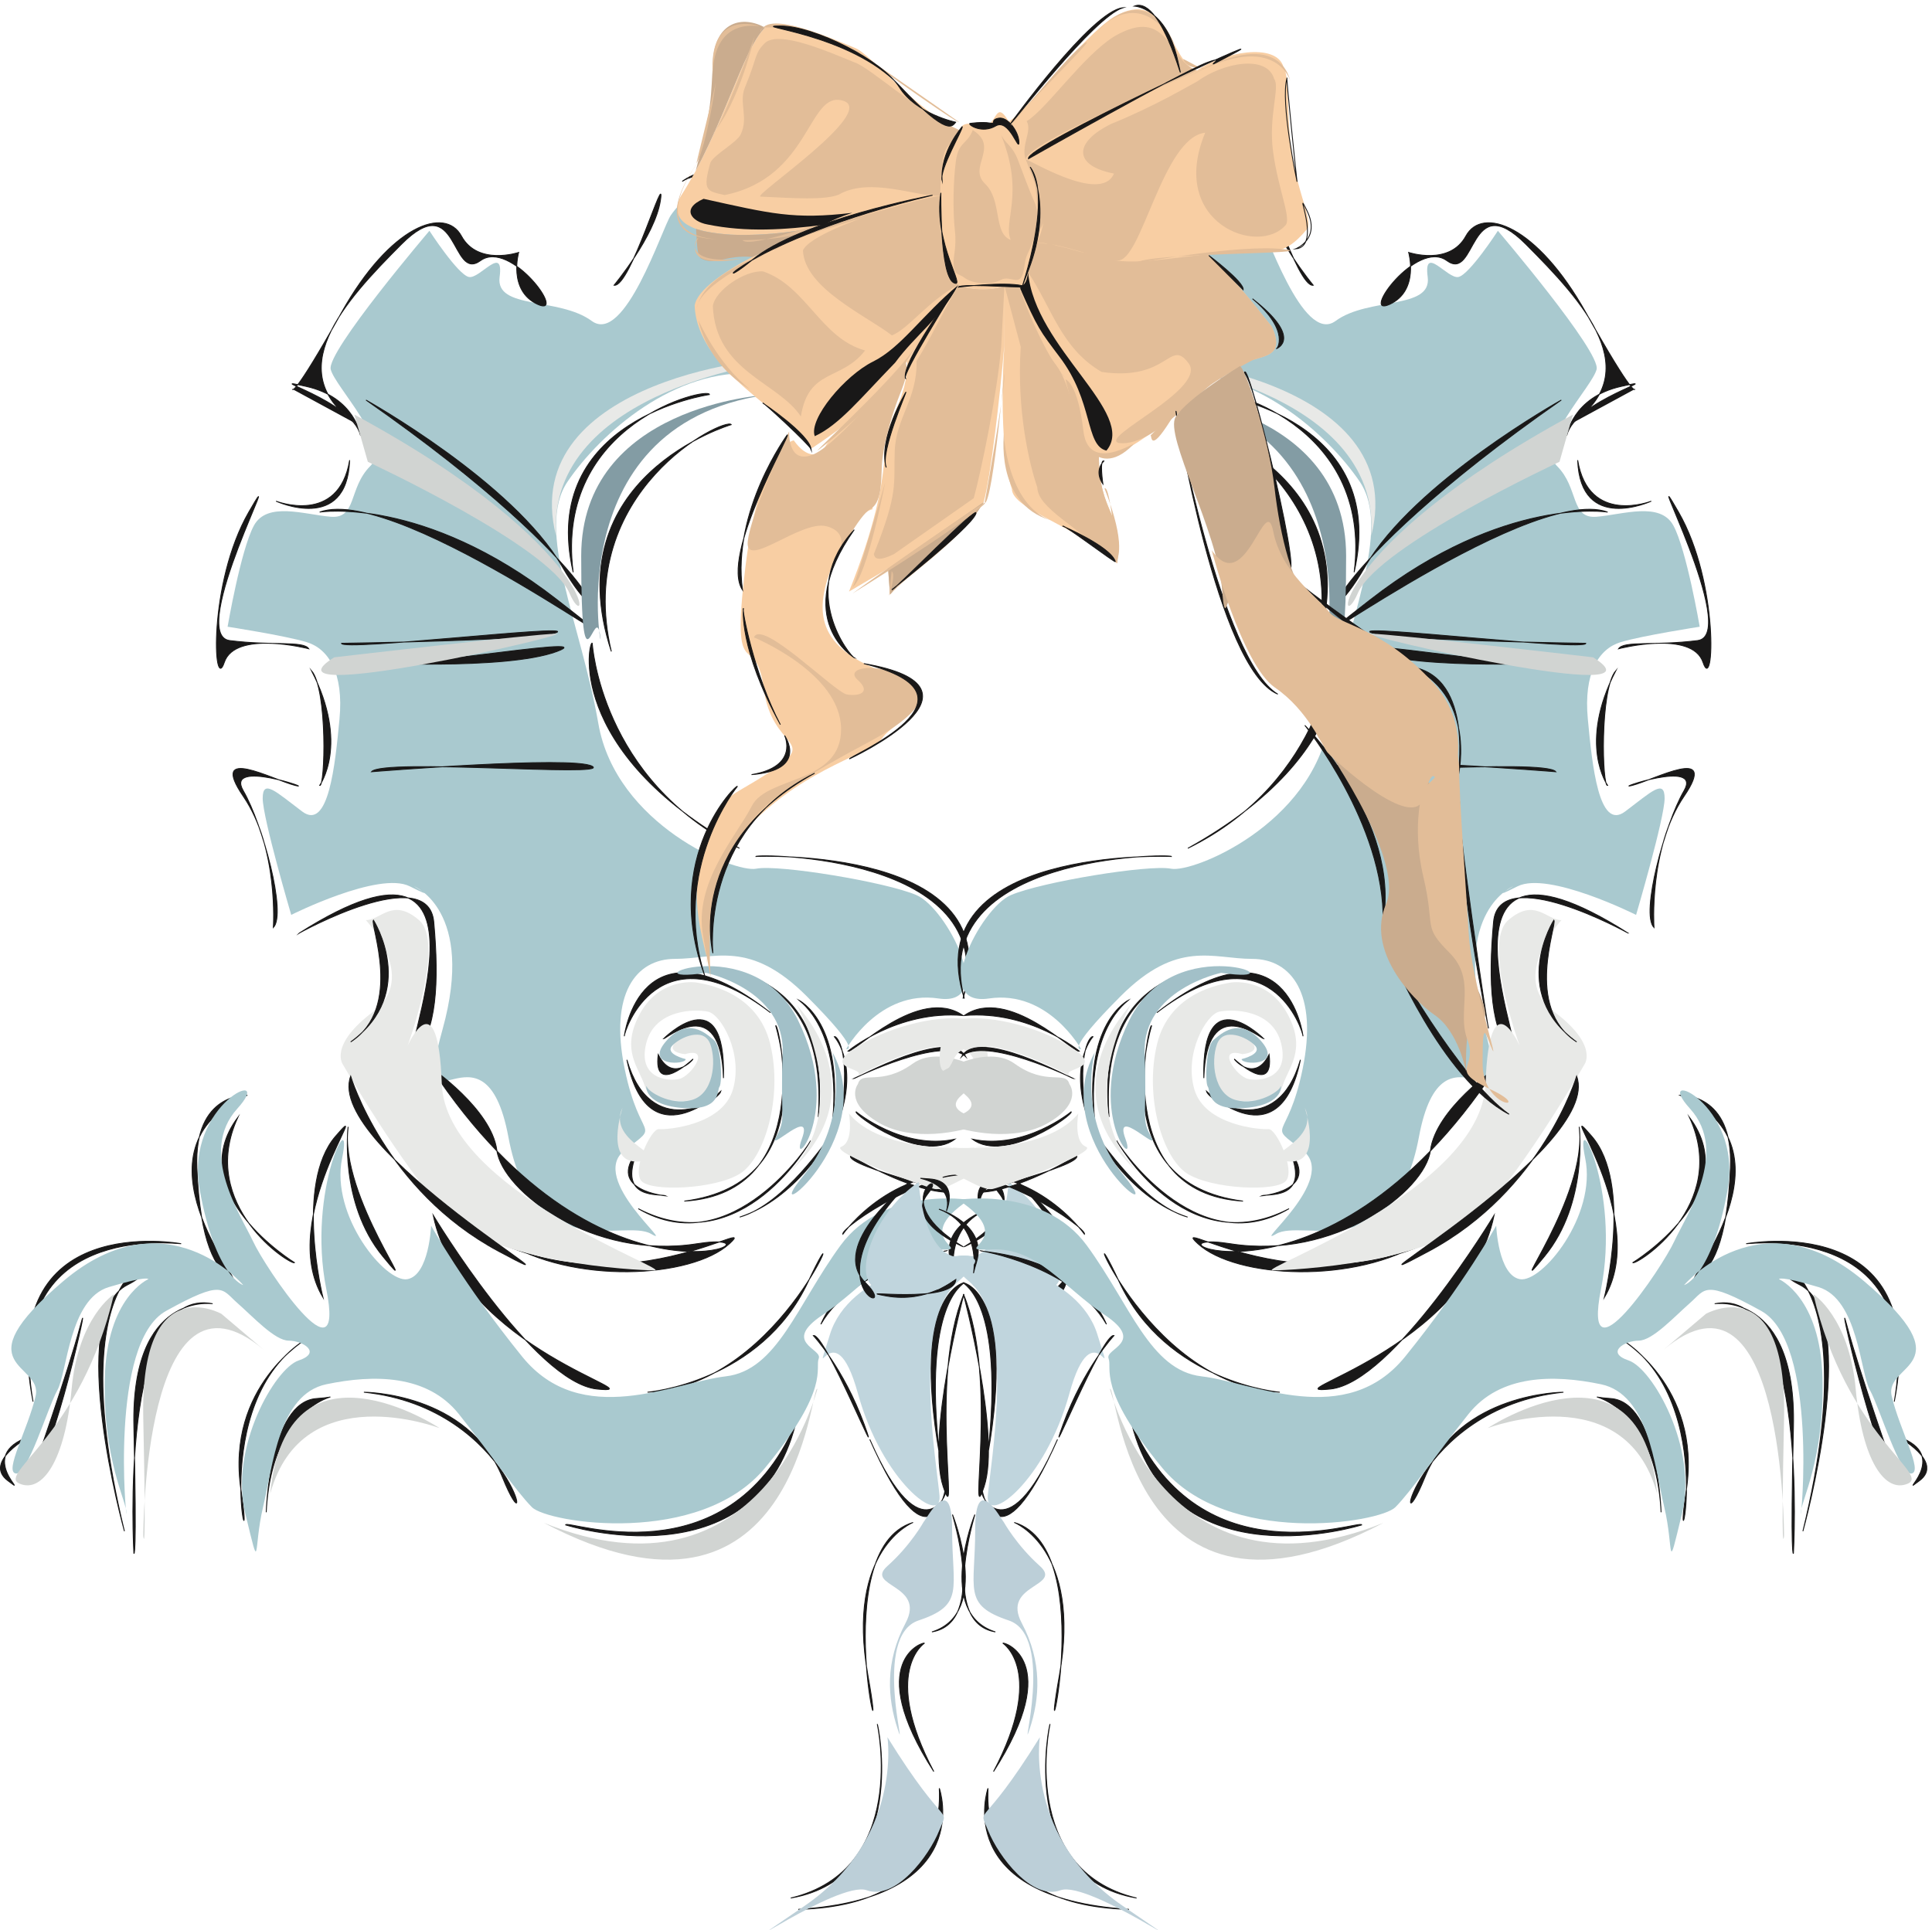
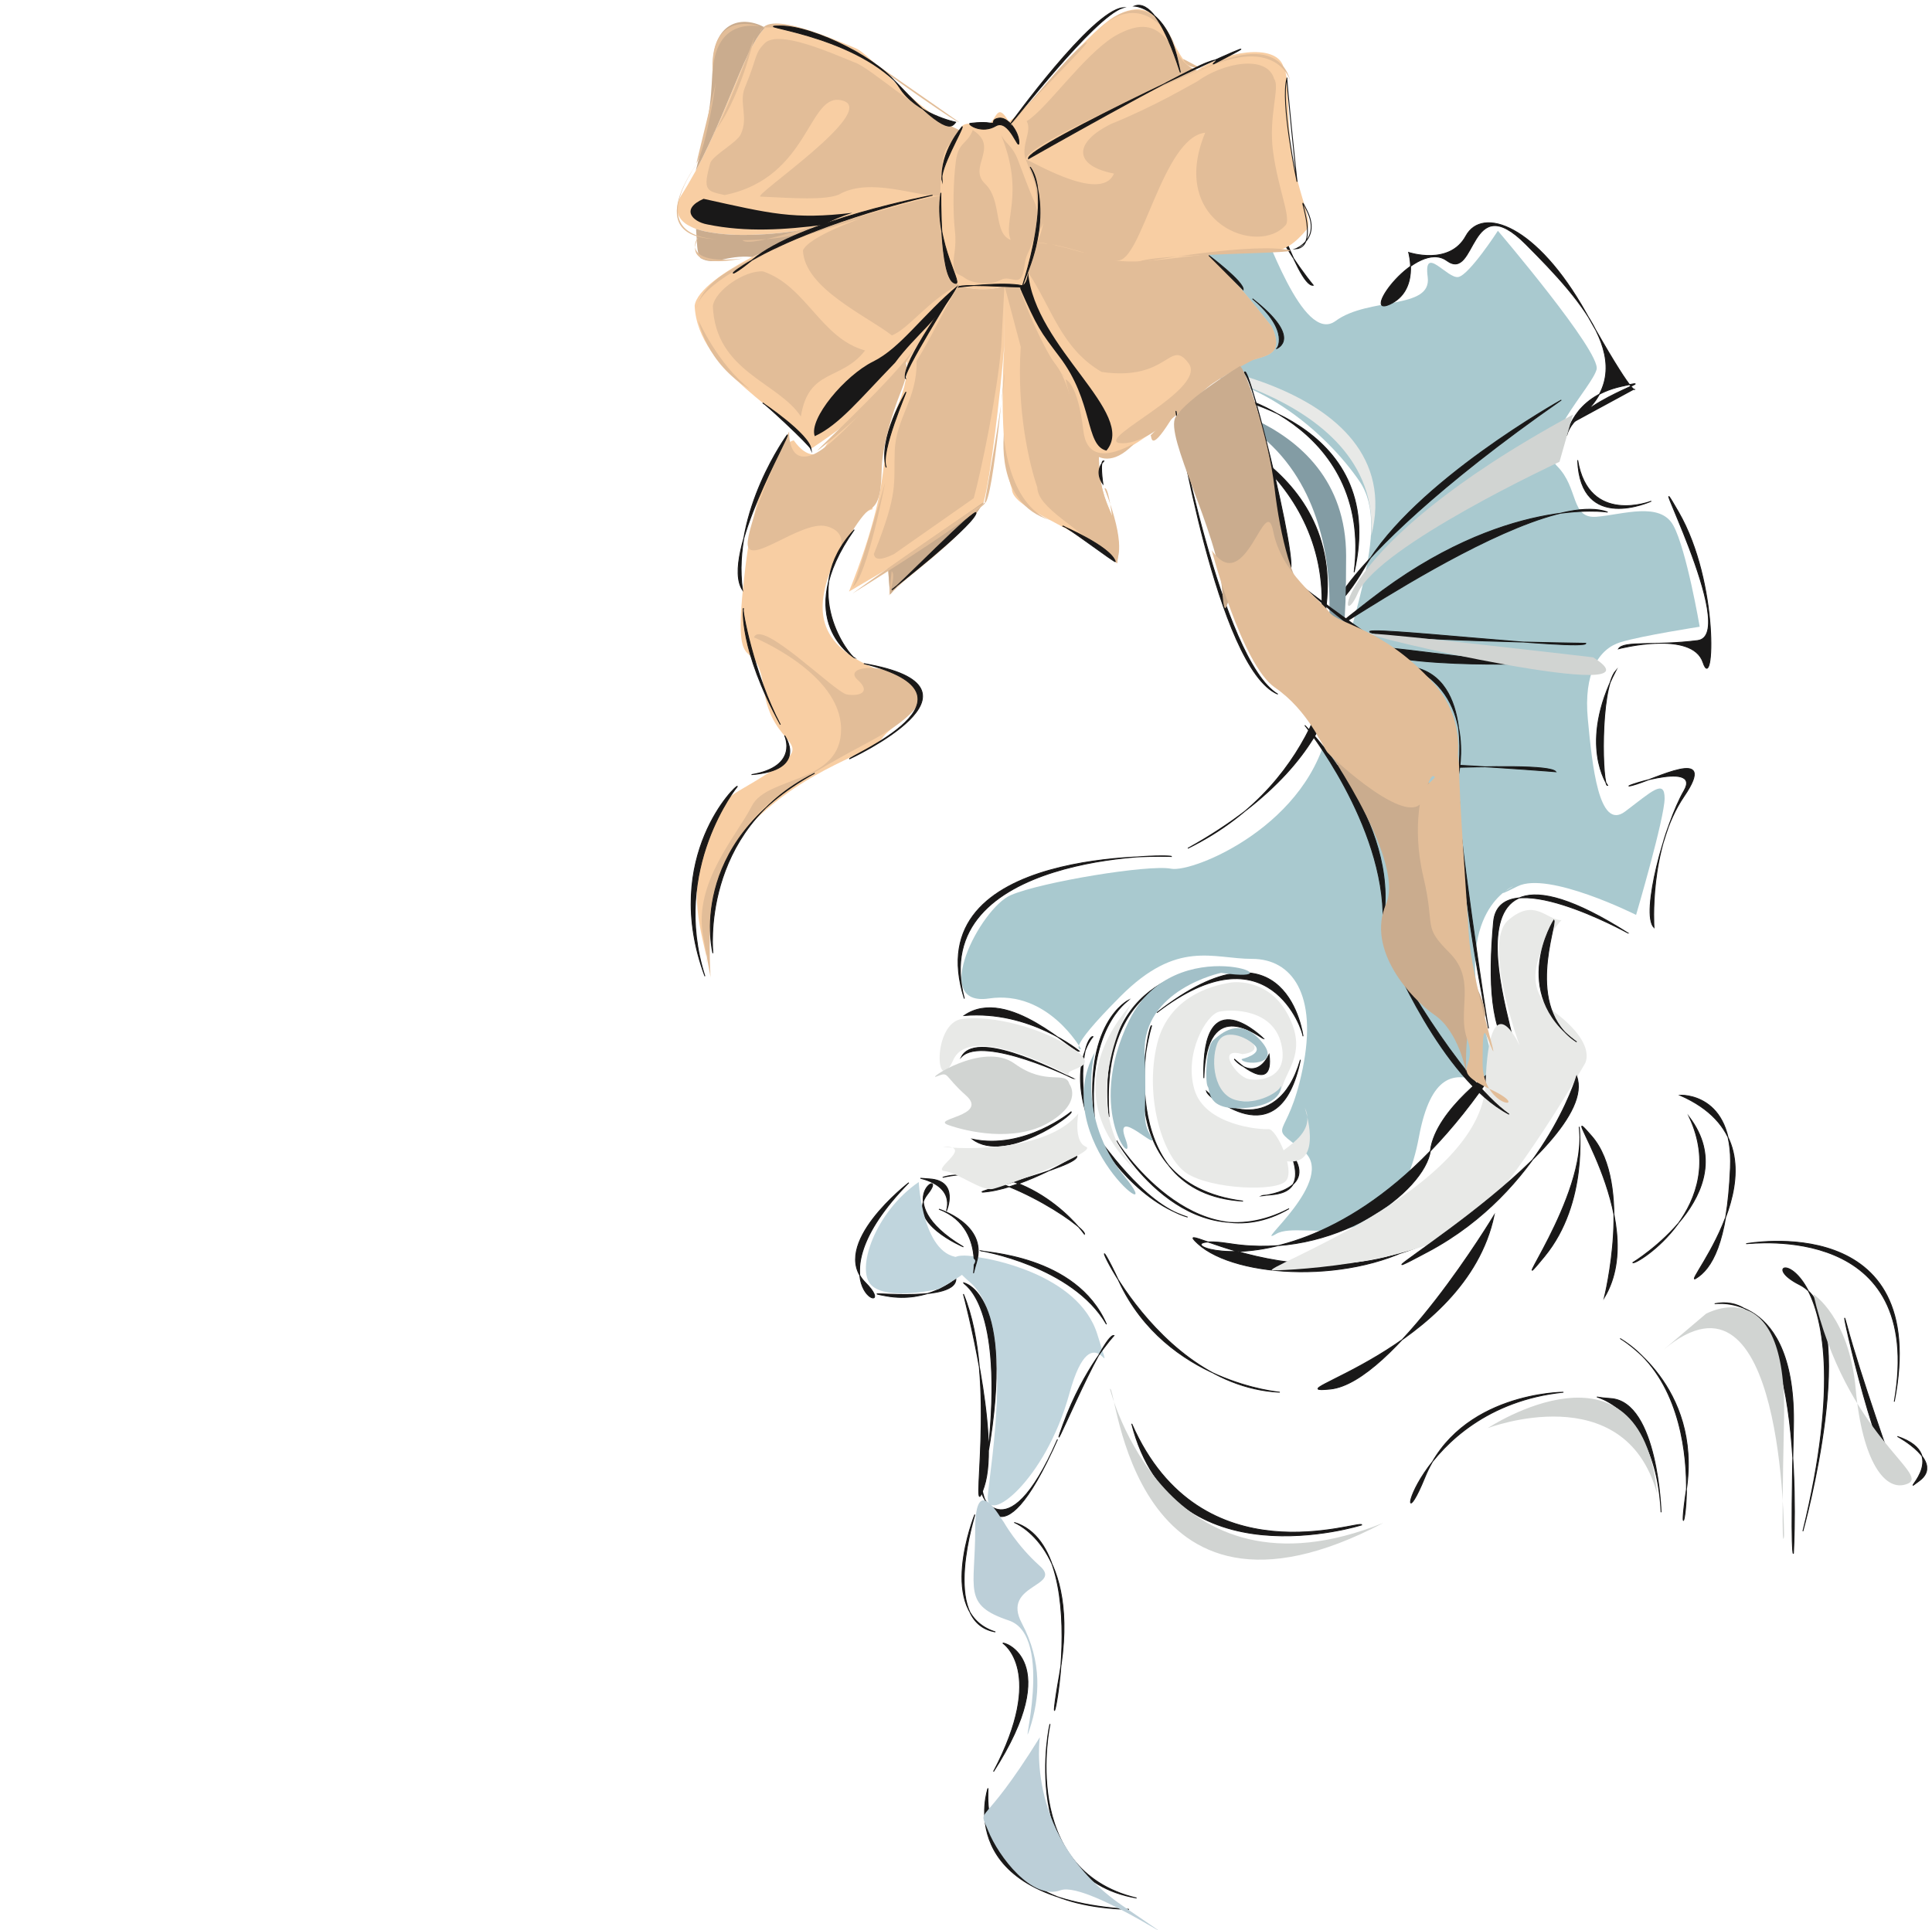
<svg xmlns="http://www.w3.org/2000/svg" xml:space="preserve" width="637.866" height="637.465">
  <defs>
    <clipPath clipPathUnits="userSpaceOnUse" id="a">
      <path d="M0 0h4784v4781H0Z" />
    </clipPath>
    <clipPath clipPathUnits="userSpaceOnUse" id="b">
-       <path d="M0 4781h4784.36V-.41H0Z" clip-rule="evenodd" />
-     </clipPath>
+       </clipPath>
    <clipPath clipPathUnits="userSpaceOnUse" id="c">
      <path d="M0 4372.41h2661.67V-.41H0Z" clip-rule="evenodd" />
    </clipPath>
    <clipPath clipPathUnits="userSpaceOnUse" id="d">
      <path d="M0 0h4784v4781H0Z" />
    </clipPath>
    <clipPath clipPathUnits="userSpaceOnUse" id="e">
      <path d="M0 4781h4784.36V-.41H0Z" clip-rule="evenodd" />
    </clipPath>
    <clipPath clipPathUnits="userSpaceOnUse" id="f">
      <path d="M2122.7 4372.4h2661.67V-.41H2122.7Z" clip-rule="evenodd" />
    </clipPath>
  </defs>
  <g clip-path="url(#a)" transform="matrix(.133 0 0 -.133 -.001 637.465)">
    <g clip-path="url(#b)">
      <g clip-path="url(#c)">
        <path d="M2344.92 1669.48s-237.4-34.92-284.88-190.48c-47.48-155.55 9.5 73.02 69.64-146.03 60.14-219.04 208.91-330.15 202.58-253.97-6.34 76.2-69.64 431.75 44.31 530.16 113.95 98.41-41.15 57.14-31.65 60.32" style="fill:#c0d5dd;fill-opacity:1;fill-rule:evenodd;stroke:none" />
        <path d="M2204.17 4274.55s-353.98-92.85-375.76 27.31c-21.78 120.16-141.59-10.92-163.37-43.7-21.78-32.77-114.36-322.23-196.04-262.16-81.69 60.08-239.62 27.31-228.73 109.24 10.9 81.92-49.01-5.47-76.24 0-27.23 5.46-98.02 114.69-98.02 114.69s-255.951-300.39-245.061-344.09c10.891-43.69 152.481-185.69 98.031-240.31-54.46-54.62-32.679-131.08-98.031-125.62-65.347 5.46-157.918 38.23-190.597-21.85C597.68 3427.98 565 3236.82 565 3236.82s141.59-21.84 196.051-38.23c54.461-16.38 92.578-76.46 81.687-191.16-10.898-114.69-27.226-278.55-92.578-229.39-65.351 49.16-98.031 81.92-98.031 32.77 0-49.16 70.801-289.47 70.801-289.47s217.832 109.23 294.07 71c76.24-38.23 10.89 0 10.89 0s152.48-60.08 70.79-355.01c-81.68-294.93 103.47 54.61 163.38-267.63 59.9-322.24 288.62-202.07 353.97-240.31 65.35-38.23-157.92 136.54-65.35 207.55 92.58 71 38.12 16.38 0 202.08-38.12 185.7 27.23 273.08 125.25 273.08 98.03 0 185.16 49.16 326.75-92.84 141.59-142.01 98.02-131.09 98.02-131.09s81.69 147.47 228.72 125.62c147.04-21.84 21.79 223.93-54.45 256.7-76.24 32.77-343.08 76.47-397.54 65.55-54.46-10.93-348.53 109.23-392.1 360.47-43.56 251.24-157.92 480.63-76.24 600.79 81.69 120.15 266.84 284 468.34 267.62 201.49-16.38 212.38 398.7 326.74 409.63" style="fill:#a9c9cf;fill-opacity:1;fill-rule:evenodd;stroke:none" />
        <path d="M1718.21 2161.54s-97.21-90.98-84.25 13c38.89-77.99 97.21 0 84.25-13zm-71.29 51.99s155.53 155.99 149.05-97.48c-6.48 214.47-142.57 97.48-149.05 97.48zm142.57-129.98s-181.44-175.47-233.29 77.99c58.32-201.47 226.81-103.98 233.29-77.99zm-239.77 136.48s38.88 311.97 362.89 58.5c-278.65 214.47-362.89-45.5-362.89-58.5zm375.85 26s123.13-389.95-226.8-435.44c330.49 19.49 233.28 448.44 226.8 435.44zm-272.16-422.45s-149.05 13-71.29 110.49c-51.84-123.48 58.33-103.99 71.29-110.49zm122.25 564.41s293.42-3.8 255.56-368.34c26.51 368.34-255.56 366.44-255.56 368.34zm206.35-77.85s119.26-56.95 83.29-315.17c28.39 243.03-81.4 313.27-83.29 315.17zm88.97-91.13s54.9-58.86 18.93-184.17c20.82 149.99-13.25 187.97-18.93 184.17zm-58.69-258.22s-168.48-303.77-427.83-168.97c232.85-136.7 429.73 167.08 427.83 168.97zm45.44 3.8s-81.41-148.09-221.49-193.66c113.58 32.28 217.7 197.46 221.49 193.66zm47 218.16s122.53 102.41 285.91 88.75c-108.92 75.11-272.3-95.58-285.91-88.75zm13.61-68.28s224.65 109.24 279.11 54.62c-40.85 75.1-272.3-54.62-279.11-54.62zm6.81-81.93s115.73-95.58 245.07-68.27c-81.69-61.45-251.88 61.44-245.07 68.27zm-13.62-109.24s122.54-75.1 217.84-88.75c95.31-13.66-231.45 61.44-217.84 88.75zm-1368.3 553.03s319.96 177.51 333.57 27.31c13.62-150.21 6.81-273.1-47.65-327.72-54.459-54.62 251.87 641.78-285.92 300.41zm326.76-334.55s149.77-102.41 163.38-204.82c13.62-102.41 238.26-273.1 496.95-232.13 258.68 40.96-224.65-225.31-660.33 436.95zm-391.47 348.09s13.531 196.81-74.442 325.75c-87.957 128.95 74.442 40.73 128.57 27.15 54.141-13.57-175.929 67.87-128.57-13.57 47.371-81.44 108.274-305.4 74.442-339.33zm115.031 352.9s74.437 101.8-20.301 285.04c40.602-47.51 33.84-291.82 20.301-285.04zm-27.063 339.33s-182.699 47.51-209.769-33.93c-27.071-81.44-40.598 196.81 60.902 373.26s-155.641-305.4-47.371-318.97c108.27-13.57 182.699 0 196.238-20.36zm-81.199 366.48s175.93-81.44 182.699 101.8c-27.066-162.88-182.699-101.8-182.699-101.8zm209.762 162.88s-13.531 95.01-135.332 122.15c-121.797 27.15 115.031-33.93 135.332-122.15zm-169.16 115.37s0-27.15 121.8 190.02c121.797 217.17 257.129 264.68 297.729 190.03 40.61-74.66 142.11-40.72 142.11-40.72s-27.07-95.01 47.37-128.95c74.43-33.92-67.67 162.88-142.11 108.59-74.43-54.3-54.13 183.24-196.231 40.72-142.11-142.52-304.508-318.97-108.27-447.92m636.071 346.12s101.51 122.16 115.04 210.38c13.53 88.23-74.44-217.17-115.04-210.38zm169.17 257.89s67.67 54.3 155.64 13.58c87.97-40.73-81.2 33.93-155.64-13.58zm223.3-47.51s148.88-40.72 223.31 33.94c74.43 74.65 74.43-13.58 74.43-13.58s-203-54.29-297.74-20.36zm-155.63-481.84s-426.3-61.09-338.34-441.13c-47.36 373.26 338.34 461.5 338.34 441.13zm54.13-74.66s-439.83-128.94-297.73-563.28c-94.74 400.4 284.2 583.64 297.73 563.28zm-345.1-542.93s20.3-339.33 365.4-508.99c-439.84 244.32-372.17 522.57-365.4 508.99zm406.01-529.35s636.07 27.15 514.27-352.9c94.74 359.68-514.27 359.68-514.27 352.9zM908.59 3799.68s365.4-203.59 487.2-413.98c121.81-210.38 135.34-20.36-487.2 413.98zm-115.039-278.25s257.139 40.72 588.709-217.17c331.57-257.89-385.709 291.82-588.709 217.17zm54.14-325.76s493.969 6.79 534.569 27.15c40.6 20.36-534.569-47.51-534.569-27.15zm47.36-47.5s358.639-20.36 487.209 27.15c128.57 47.5-480.44-61.09-487.209-27.15zm27.07-271.46s500.739 40.72 548.109 13.57c47.37-27.15-521.039 20.36-548.109-13.57zm-159.57-1407.2s-203.379-117.67-164.27-376.56c39.117-258.88-93.859 219.66 164.27 376.56zm39.109 101.99s-70.398 282.41 31.281 400.09c101.688 117.67-148.613-203.97-31.281-400.09zm62.57 423.62s-23.46-188.27 86.051-321.64c109.499-133.36-109.511 149.05-86.051 321.64zm-203.371-957.08s7.832 274.57 125.153 282.42c117.328 7.84-109.5 31.38-125.153-282.42zm70.403 619.75s-281.59 172.59-140.801 360.87c-101.68-219.66 132.98-368.71 140.801-360.87ZM613.93 2073.57s-132.981 7.84-125.149-180.43c7.821-188.28 46.93-251.04 86.039-274.57 39.11-23.54-265.949 321.64 39.11 455zm-86.039-517.76s-203.371 31.38-195.551-305.96c7.82-337.33 0-313.799 0-313.799s-39.113 666.829 195.551 619.759zm-219.02-564.841s-148.617 533.461 7.82 611.911c156.438 78.44-187.726 125.52-7.82-611.911zm140.801 713.891s-461.504 86.29-367.64-392.25c-78.223 447.16 351.988 392.25 367.64 392.25ZM74.207 1226.32s-117.328-62.76-54.754-109.83c62.578-47.07-86.043 62.76 54.754 109.83zm7.824-86.3s86.043 243.2 117.332 360.87c31.289 117.68-70.398-345.18-117.332-360.87zm993.399 635.45s250.31-415.78 406.74-431.48c156.44-15.69-336.34 94.14-406.74 431.48zm-172.09-439.32s258.13 0 344.17-211.82c86.04-211.81 31.29 172.59-344.17 211.82zm500.61-329.49s469.32-149.058 571.01 251.04c-172.08-392.251-571.01-235.35-571.01-251.04zm-351.99 831.56s23.47-15.69 195.55-125.52c172.09-109.82 469.33-94.13 563.19-7.84 93.86 86.3-375.46-243.19-758.74 133.36zm555.37-502.07s281.59 23.53 398.92 274.57c117.33 251.04-54.75-258.88-398.92-274.57zm484.96 392.24s132.98 188.28 351.99 141.21c-117.33 39.23-359.81-125.52-351.99-141.21zm258.48-40.76s-228.96-37.5-313.07-182.77c74.76 173.39 308.4 178.08 313.07 182.77zm42.05-79.67s-130.83-23.44-60.74-426.47c-42.05 379.6 60.74 421.78 60.74 426.47zm-46.72-515.5s-37.38-210.89-186.91 126.53c130.83-299.931 200.93-121.85 186.91-126.53zm-327.09 384.28s74.77-79.67 126.16-220.26c51.4-140.59-98.13 229.63-126.16 220.26zM2392.82 1697s144.86 60.92 88.79 131.22c-56.08 70.29 107.47-14.06-88.79-131.22zm42.06 89.04s-32.71 74.98 42.05 79.67c74.77 4.69-65.41 4.69-42.05-79.67zm93.45 70.3s200.93-154.65 107.47-248.38c-93.45-93.73 149.54-14.06-107.47 248.38zm-135.51-276.5s-93.45-351.48-51.39-478.01c42.05-126.541-37.39 267.12 51.39 478.01zm60.75 210.89s-121.49-37.49-93.45-131.22c28.03-93.73-42.06 79.67 93.45 131.22zm-42.05-173.4s70.09-60.92 172.89-42.18c102.8 18.75-172.89-23.43-172.89 42.18zm-144.86-604.55s-168.21-65.608-112.14-379.589c56.07-313.992-107.47 313.981 112.14 379.589zm-88.78-501.44s79.44-360.852-214.94-431.149c299.05 51.547 214.94 440.528 214.94 431.149zm186.91 520.19s98.13-243.69-51.4-290.561c140.18 23.441 46.73 299.931 51.4 290.561zm-70.09-318.671s-107.47-70.3 23.36-318.679c-177.56 276.5-23.36 323.359-23.36 318.679zM2332.08 352s93.45-271.809-350.45-299.93c397.18 9.38 345.78 309.309 350.45 299.93" style="fill:#191818;fill-opacity:1;fill-rule:evenodd;stroke:none" />
        <path d="M1718.21 2161.54s-97.21-90.98-84.25 13c38.89-77.99 97.21 0 84.25-13zm-71.29 51.99s155.53 155.99 149.05-97.48c-6.48 214.47-142.57 97.48-149.05 97.48zm142.57-129.98s-181.44-175.47-233.29 77.99c58.32-201.47 226.81-103.98 233.29-77.99zm-239.77 136.48s38.88 311.97 362.89 58.5c-278.65 214.47-362.89-45.5-362.89-58.5zm375.85 26s123.13-389.95-226.8-435.44c330.49 19.49 233.28 448.44 226.8 435.44zm-272.16-422.45s-149.05 13-71.29 110.49c-51.84-123.48 58.33-103.99 71.29-110.49zm122.25 564.41s293.42-3.8 255.56-368.34c26.51 368.34-255.56 366.44-255.56 368.34zm206.35-77.85s119.26-56.95 83.29-315.17c28.39 243.03-81.4 313.27-83.29 315.17zm88.97-91.13s54.9-58.86 18.93-184.17c20.82 149.99-13.25 187.97-18.93 184.17zm-58.69-258.22s-168.48-303.77-427.83-168.97c232.85-136.7 429.73 167.08 427.83 168.97zm45.44 3.8s-81.41-148.09-221.49-193.66c113.58 32.28 217.7 197.46 221.49 193.66zm47 218.16s122.53 102.41 285.91 88.75c-108.92 75.11-272.3-95.58-285.91-88.75zm13.61-68.28s224.65 109.24 279.11 54.62c-40.85 75.1-272.3-54.62-279.11-54.62zm6.81-81.93s115.73-95.58 245.07-68.27c-81.69-61.45-251.88 61.44-245.07 68.27zm-13.62-109.24s122.54-75.1 217.84-88.75c95.31-13.66-231.45 61.44-217.84 88.75zm-1368.3 553.03s319.96 177.51 333.57 27.31c13.62-150.21 6.81-273.1-47.65-327.72-54.459-54.62 251.87 641.78-285.92 300.41zm326.76-334.55s149.77-102.41 163.38-204.82c13.62-102.41 238.26-273.1 496.95-232.13 258.68 40.96-224.65-225.31-660.33 436.95zm-391.47 348.09s13.531 196.81-74.442 325.75c-87.957 128.95 74.442 40.73 128.57 27.15 54.141-13.57-175.929 67.87-128.57-13.57 47.371-81.44 108.274-305.4 74.442-339.33zm115.031 352.9s74.437 101.8-20.301 285.04c40.602-47.51 33.84-291.82 20.301-285.04zm-27.063 339.33s-182.699 47.51-209.769-33.93c-27.071-81.44-40.598 196.81 60.902 373.26s-155.641-305.4-47.371-318.97c108.27-13.57 182.699 0 196.238-20.36zm-81.199 366.48s175.93-81.44 182.699 101.8c-27.066-162.88-182.699-101.8-182.699-101.8zm209.762 162.88s-13.531 95.01-135.332 122.15c-121.797 27.15 115.031-33.93 135.332-122.15zm-169.16 115.37s0-27.15 121.8 190.02c121.797 217.17 257.129 264.68 297.729 190.03 40.61-74.66 142.11-40.72 142.11-40.72s-27.07-95.01 47.37-128.95c74.43-33.92-67.67 162.88-142.11 108.59-74.43-54.3-54.13 183.24-196.231 40.72-142.11-142.52-304.508-318.97-108.27-447.92m636.071 346.12s101.51 122.16 115.04 210.38c13.53 88.23-74.44-217.17-115.04-210.38zm169.17 257.89s67.67 54.3 155.64 13.58c87.97-40.73-81.2 33.93-155.64-13.58zm223.3-47.51s148.88-40.72 223.31 33.94c74.43 74.65 74.43-13.58 74.43-13.58s-203-54.29-297.74-20.36zm-155.63-481.84s-426.3-61.09-338.34-441.13c-47.36 373.26 338.34 461.5 338.34 441.13zm54.13-74.66s-439.83-128.94-297.73-563.28c-94.74 400.4 284.2 583.64 297.73 563.28zm-345.1-542.93s20.3-339.33 365.4-508.99c-439.84 244.32-372.17 522.57-365.4 508.99zm406.01-529.35s636.07 27.15 514.27-352.9c94.74 359.68-514.27 359.68-514.27 352.9zM908.59 3799.68s365.4-203.59 487.2-413.98c121.81-210.38 135.34-20.36-487.2 413.98zm-115.039-278.25s257.139 40.72 588.709-217.17c331.57-257.89-385.709 291.82-588.709 217.17zm54.14-325.76s493.969 6.79 534.569 27.15c40.6 20.36-534.569-47.51-534.569-27.15zm47.36-47.5s358.639-20.36 487.209 27.15c128.57 47.5-480.44-61.09-487.209-27.15zm27.07-271.46s500.739 40.72 548.109 13.57c47.37-27.15-521.039 20.36-548.109-13.57zm-159.57-1407.2s-203.379-117.67-164.27-376.56c39.117-258.88-93.859 219.66 164.27 376.56zm39.109 101.99s-70.398 282.41 31.281 400.09c101.688 117.67-148.613-203.97-31.281-400.09zm62.57 423.62s-23.46-188.27 86.051-321.64c109.499-133.36-109.511 149.05-86.051 321.64zm-203.371-957.08s7.832 274.57 125.153 282.42c117.328 7.84-109.5 31.38-125.153-282.42zm70.403 619.75s-281.59 172.59-140.801 360.87c-101.68-219.66 132.98-368.71 140.801-360.87ZM613.93 2073.57s-132.981 7.84-125.149-180.43c7.821-188.28 46.93-251.04 86.039-274.57 39.11-23.54-265.949 321.64 39.11 455zm-86.039-517.76s-203.371 31.38-195.551-305.96c7.82-337.33 0-313.799 0-313.799s-39.113 666.829 195.551 619.759zm-219.02-564.841s-148.617 533.461 7.82 611.911c156.438 78.44-187.726 125.52-7.82-611.911zm140.801 713.891s-461.504 86.29-367.64-392.25c-78.223 447.16 351.988 392.25 367.64 392.25ZM74.207 1226.32s-117.328-62.76-54.754-109.83c62.578-47.07-86.043 62.76 54.754 109.83zm7.824-86.3s86.043 243.2 117.332 360.87c31.289 117.68-70.398-345.18-117.332-360.87zm993.399 635.45s250.31-415.78 406.74-431.48c156.44-15.69-336.34 94.14-406.74 431.48zm-172.09-439.32s258.13 0 344.17-211.82c86.04-211.81 31.29 172.59-344.17 211.82zm500.61-329.49s469.32-149.058 571.01 251.04c-172.08-392.251-571.01-235.35-571.01-251.04zm-351.99 831.56s23.47-15.69 195.55-125.52c172.09-109.82 469.33-94.13 563.19-7.84 93.86 86.3-375.46-243.19-758.74 133.36zm555.37-502.07s281.59 23.53 398.92 274.57c117.33 251.04-54.75-258.88-398.92-274.57zm484.96 392.24s132.98 188.28 351.99 141.21c-117.33 39.23-359.81-125.52-351.99-141.21zm258.48-40.76s-228.96-37.5-313.07-182.77c74.76 173.39 308.4 178.08 313.07 182.77zm42.05-79.67s-130.83-23.44-60.74-426.47c-42.05 379.6 60.74 421.78 60.74 426.47zm-46.72-515.5s-37.38-210.89-186.91 126.53c130.83-299.931 200.93-121.85 186.91-126.53zm-327.09 384.28s74.77-79.67 126.16-220.26c51.4-140.59-98.13 229.63-126.16 220.26zM2392.82 1697s144.86 60.92 88.79 131.22c-56.08 70.29 107.47-14.06-88.79-131.22zm42.06 89.04s-32.71 74.98 42.05 79.67c74.77 4.69-65.41 4.69-42.05-79.67zm93.45 70.3s200.93-154.65 107.47-248.38c-93.45-93.73 149.54-14.06-107.47 248.38zm-135.51-276.5s-93.45-351.48-51.39-478.01c42.05-126.541-37.39 267.12 51.39 478.01zm60.75 210.89s-121.49-37.49-93.45-131.22c28.03-93.73-42.06 79.67 93.45 131.22zm-42.05-173.4s70.09-60.92 172.89-42.18c102.8 18.75-172.89-23.43-172.89 42.18zm-144.86-604.55s-168.21-65.608-112.14-379.589c56.07-313.992-107.47 313.981 112.14 379.589zm-88.78-501.44s79.44-360.852-214.94-431.149c299.05 51.547 214.94 440.528 214.94 431.149zm186.91 520.19s98.13-243.69-51.4-290.561c140.18 23.441 46.73 299.931 51.4 290.561zm-70.09-318.671s-107.47-70.3 23.36-318.679c-177.56 276.5-23.36 323.359-23.36 318.679zM2332.08 352s93.45-271.809-350.45-299.93c397.18 9.38 345.78 309.309 350.45 299.93z" style="fill:none;stroke:#191818;stroke-width:2.16;stroke-linecap:butt;stroke-linejoin:miter;stroke-miterlimit:10;stroke-dasharray:none;stroke-opacity:1" />
-         <path d="M2405.5 1813.74s-211.09 34.47-319.1-113.24c-108-147.72-157.09-310.19-284.73-324.96-127.64-14.77-358.38-132.94-505.65 49.23-147.28 182.18-225.83 324.96-225.83 324.96s-4.9-123.09-58.91-132.94c-53.999-9.84-191.46 157.56-161.999 300.34 29.449 142.79-88.371-78.77-39.281-324.96 49.102-246.18-152.18 54.16-181.641 118.17-29.449 64.01-137.461 221.56-39.269 329.88 98.191 108.32-132.551 14.77-93.281-201.86 39.281-216.64 108.011-236.34 108.011-236.34s-191.461 226.49-446.742 9.85c-255.277-216.64-49.09-201.87-68.726-285.57-19.641-83.7-78.551-187.1-49.094-192.02 29.453-4.92 78.547 162.48 103.094 206.79 24.546 44.31 29.449 226.49 127.636 256.03 98.192 29.54 98.192 19.69 98.192 19.69s-103.098-44.31-108.008-246.18c-4.906-201.87 53.996-305.26 53.996-334.8 0-29.55-44.18 423.43 98.191 502.21 142.36 78.77 137.45 54.15 176.731 19.69 39.269-34.47 93.281-93.55 127.64-93.55 34.36 0 83.45-29.54 24.551-49.24-58.91-19.69-171.832-216.63-132.551-379.11 39.27-162.482 19.641-88.63 44.18 14.77 24.551 103.39 39.27 280.65 157.09 305.26 117.828 24.62 250.37 24.62 328.92-73.85 78.55-98.47 142.37-192.03 181.64-231.41 39.28-39.39 417.29-98.478 579.29 98.47 162 196.94 122.73 246.18 132.55 270.8 9.82 24.62-93.27 39.39 9.82 108.32 103.09 68.93 166.91 167.4 279.82 162.48 112.92-4.93-73.63 19.69 83.46 123.09" style="fill:#a9c9cf;fill-opacity:1;fill-rule:evenodd;stroke:none" />
        <path d="M2503.68 1858.05s-9.81-192.02-108-187.1c-98.18 4.93 58.91-78.78 58.91-78.78s127.65-29.54 166.92 9.85c39.27 39.39-9.82 182.18-117.83 256.03" style="fill:#c0d5dd;fill-opacity:1;fill-rule:evenodd;stroke:none" />
        <path d="M1901.43 3812.35s-458.65-25.79-458.65-399.8 34.3-107.47 47.16-197.75c12.85-90.28-120.02 520.17 411.49 597.55" style="fill:#839ca4;fill-opacity:1;fill-rule:evenodd;stroke:none" />
        <path d="M1700.32 2175.54s-43.77 3.51-26.27 26.34c17.51 22.83 73.54 36.89 91.05 0 17.51-36.88 26.26-110.63-5.25-129.95-31.52-19.32-145.33-21.07-159.33 24.59-14.01 45.66-59.53 87.8-14.01 175.61 45.52 87.79 127.81 84.28 145.32 80.77 17.51-3.51 148.83-21.08 180.35-152.77 31.51-131.7-14.01-282.73-75.29-321.36-61.28-38.64-222.37-45.66-245.13-17.56-22.76 28.09 24.52 129.94 43.77 128.19 19.26-1.76 157.58 8.78 183.85 98.34 26.26 89.55-29.76 186.14-61.28 193.16-31.52 7.02-133.07 7.02-154.08-79.02-21.01-86.05 52.53-94.83 82.29-87.8 29.77 7.03 80.54 80.78 14.01 61.46" style="fill:#e8e9e7;fill-opacity:1;fill-rule:evenodd;stroke:none" />
-         <path d="M1702.07 2163.25s-52.53 12.29-33.28 33.36c19.26 21.07 78.8 47.41 94.55 3.51 15.77-43.9 7-124.68-47.27-138.73-54.28-14.04-108.55 22.83-110.3 33.37s-14.02-43.9 85.78-52.68c99.81-8.78 87.56 43.9 94.56 52.68 7 8.78 5.25 100.09-14 115.9-19.27 15.8-64.79 59.7-119.07-3.51-54.29-63.22 50.78-57.95 49.03-43.9" style="fill:#a2c0c8;fill-opacity:1;fill-rule:evenodd;stroke:none" />
+         <path d="M1702.07 2163.25s-52.53 12.29-33.28 33.36c19.26 21.07 78.8 47.41 94.55 3.51 15.77-43.9 7-124.68-47.27-138.73-54.28-14.04-108.55 22.83-110.3 33.37s-14.02-43.9 85.78-52.68" style="fill:#a2c0c8;fill-opacity:1;fill-rule:evenodd;stroke:none" />
        <path d="M1753.01 2377.41s196.25-41.27 189.91-200c-6.33-158.73 9.5-161.9-15.82-206.35-25.33-44.44 94.95 79.37 63.3-6.34-31.65-85.72 104.46 63.49-9.49 295.23-113.95 231.75-443.14 85.71-227.9 117.46" style="fill:#a2c0c8;fill-opacity:1;fill-rule:evenodd;stroke:none" />
        <path d="M1977.74 2298.05s148.77-257.15-25.32-422.22c237.4 209.52 25.32 419.04 25.32 422.22" style="fill:#e8e9e7;fill-opacity:1;fill-rule:evenodd;stroke:none" />
        <path d="M2066.37 2180.59s47.48-161.91-72.8-307.94 193.08 88.89 72.8 307.94" style="fill:#a2c0c8;fill-opacity:1;fill-rule:evenodd;stroke:none" />
        <path d="M2120.18 2117.1s253.22 142.85 297.54 44.44c44.31-98.41 53.81 92.06-22.16 101.59-75.97 9.52-199.41-22.22-278.55-76.19-79.13-53.97 53.81-44.44 3.17-69.84" style="fill:#e8e9e7;fill-opacity:1;fill-rule:evenodd;stroke:none" />
        <path d="M2129.68 2101.21s-34.82-44.43 50.64-95.23c85.46-50.79 205.75-22.22 250.06-6.34 44.31 15.87-101.29 22.22-44.31 73 56.97 50.8 41.15 60.32 72.8 47.63 31.65-12.7-113.95 88.89-193.09 31.75-79.13-57.15-126.61-15.88-136.1-50.81" style="fill:#d1d4d2;fill-opacity:1;fill-rule:evenodd;stroke:none" />
        <path d="M2107.52 2028.21s12.66-69.84-18.99-82.54c-31.66-12.7 202.58-98.41 231.06-104.76 28.49-6.35 88.64 41.27 120.29 44.44 31.65 3.18-66.47 57.14-6.33 60.32 60.14 3.17-231.07-34.92-326.03 82.54" style="fill:#e8e9e7;fill-opacity:1;fill-rule:evenodd;stroke:none" />
        <path d="M2029 1344.25s-137.43-551.305-679.05-332.41c630.54-332.395 662.88 348.63 679.05 332.41m-937.73-97.29s-379.942 251.33-420.36-162.16c80.84 291.88 420.36 162.16 420.36 162.16m-436.532 194.58-105.09 89.19s-202.097 113.51-194.007-259.44c8.078-372.95 0-291.872 0-291.872s0 713.462 299.097 462.122m-371.855 137.83s-88.918-56.75-105.086-235.12c-16.172-178.36-72.754-259.44-129.344-235.12-56.586 24.33 153.594 121.62 234.43 470.24" style="fill:#d1d4d2;fill-opacity:1;fill-rule:evenodd;stroke:none" />
        <path d="M908.191 2508.36s131.959-141.8 18.848-226.88c-113.109-85.08-75.41-132.35-75.41-132.35s141.379-245.78 254.501-368.68c113.11-122.89 471.28-141.8 518.41-141.8 47.13 0-518.41 198.53-527.84 463.22-9.43 264.69-84.83 94.53-84.83 94.53s94.26 255.25 28.28 311.96c-65.982 56.72-94.259 0-131.959 0" style="fill:#e8e9e7;fill-opacity:1;fill-rule:evenodd;stroke:none" />
        <path d="M870.48 2120.77s84.84-283.59 367.61-434.85c282.77-151.25-433.59 255.24-367.61 434.85" style="fill:#191818;fill-opacity:1;fill-rule:evenodd;stroke:none" />
        <path d="M870.48 2120.77s84.84-283.59 367.61-434.85c282.77-151.25-433.59 255.24-367.61 434.85z" style="fill:none;stroke:#191818;stroke-width:2.16;stroke-linecap:butt;stroke-linejoin:miter;stroke-miterlimit:10;stroke-dasharray:none;stroke-opacity:1" />
        <path d="M927.039 2508.36s113.111-179.61-56.559-302.5c131.97 85.07 47.129 293.05 56.559 302.5" style="fill:#191818;fill-opacity:1;fill-rule:evenodd;stroke:none" />
        <path d="M927.039 2508.36s113.111-179.61-56.559-302.5c131.97 85.07 47.129 293.05 56.559 302.5z" style="fill:none;stroke:#191818;stroke-width:2.16;stroke-linecap:butt;stroke-linejoin:miter;stroke-miterlimit:10;stroke-dasharray:none;stroke-opacity:1" />
        <path d="M1939.61 3897.41s-584.19-66.96-559.16-435.24c-100.14 393.39 559.16 451.98 559.16 435.24" style="fill:#e8e9e7;fill-opacity:1;fill-rule:evenodd;stroke:none" />
        <path d="m879.711 3763.49 33.391-117.18s450.658-209.26 500.738-326.44c50.07-117.18 83.45 108.81-534.129 443.62m-50.07-602.65s500.739 58.59 550.809 58.59c50.08 0-751.11-184.14-550.809-58.59" style="fill:#d1d4d2;fill-opacity:1;fill-rule:evenodd;stroke:none" />
        <path d="M2292.89 1014.1s-32.11-57.975-89.91-109.502c-57.8-51.532 96.33-45.09 44.96-141.7-51.38-96.613-44.95-186.793-19.27-264.082 25.69-77.289-64.22 231.879 51.38 270.52 115.6 38.652 83.49 77.289 83.49 225.441 0 148.143-64.22 25.763-70.65 19.323m-89.91-534.6s38.53-251.199-205.51-418.672c-244.04-167.457 83.5 64.41 154.14 38.653 70.64-25.77 154.13 83.73 179.82 148.14 25.68 64.41 19.26-6.441-128.45 231.879" style="fill:#bccfd8;fill-opacity:1;fill-rule:evenodd;stroke:none" />
        <path d="M1545.61 2043.36s-48.43-143.78 42.62-134.06c91.05 9.71-85.23 44.69-42.62 134.06" style="fill:#e8e9e7;fill-opacity:1;fill-rule:evenodd;stroke:none" />
      </g>
    </g>
  </g>
  <g clip-path="url(#d)" transform="matrix(.133 0 0 -.133 -.001 637.465)">
    <g clip-path="url(#e)">
      <g clip-path="url(#f)">
        <path d="M2439.46 1669.48s237.38-34.92 284.86-190.48c47.48-155.55-9.48 73.02-69.62-146.03-60.15-219.04-208.93-330.16-202.59-253.97 6.34 76.2 69.64 431.75-44.31 530.16-113.96 98.41 41.15 57.14 31.66 60.32" style="fill:#c0d5dd;fill-opacity:1;fill-rule:evenodd;stroke:none" />
        <path d="M2580.2 4274.55s353.98-92.85 375.76 27.31c21.77 120.16 141.59-10.93 163.36-43.7 21.79-32.77 114.36-322.23 196.06-262.16 81.67 60.09 239.6 27.31 228.71 109.23-10.89 81.93 49.02-5.46 76.25 0 27.22 5.47 98.02 114.7 98.02 114.7s255.94-300.39 245.05-344.09c-10.89-43.69-152.48-185.7-98.02-240.3 54.45-54.63 32.67-131.09 98.02-125.63 65.36 5.47 157.93 38.23 190.61-21.85 32.66-60.08 65.34-251.24 65.34-251.24s-141.59-21.85-196.05-38.23c-54.45-16.39-92.57-76.47-81.68-191.16 10.89-114.7 27.23-278.55 92.57-229.39 65.35 49.15 98.03 81.92 98.03 32.77 0-49.16-70.8-289.48-70.8-289.48s-217.82 109.24-294.07 71.01c-76.23-38.23-10.89 0-10.89 0s-152.48-60.08-70.79-355.01c81.68-294.93-103.47 54.61-163.37-267.63-59.91-322.24-288.63-202.08-353.97-240.31-65.36-38.24 157.93 136.54 65.34 207.54-92.57 71.01-38.11 16.38 0 202.08 38.12 185.71-27.22 273.09-125.25 273.09-98.02 0-185.16 49.16-326.75-92.85-141.57-142-98.02-131.08-98.02-131.08s-81.68 147.47-228.71 125.62c-147.04-21.85-21.79 223.93 54.46 256.7 76.23 32.77 343.07 76.47 397.54 65.54 54.46-10.92 348.51 109.24 392.09 360.48 43.57 251.23 157.92 480.62 76.23 600.78-81.68 120.16-266.84 284.01-468.32 267.64-201.5-16.39-212.4 398.7-326.75 409.62" style="fill:#a9c9cf;fill-opacity:1;fill-rule:evenodd;stroke:none" />
        <path d="M3066.16 2161.54s97.2-90.99 84.24 13c-38.88-77.99-97.2 0-84.24-13zm71.28 51.99s-155.53 155.98-149.05-97.48c6.49 214.47 142.57 97.48 149.05 97.48zm-142.56-129.98s181.44-175.48 233.28 77.99c-58.32-201.47-226.8-103.99-233.28-77.99zm239.76 136.48s-38.88 311.96-362.89 58.49c278.65 214.48 362.89-45.49 362.89-58.49zm-375.85 26s-123.11-389.95 226.82-435.45c-330.5 19.5-233.3 448.45-226.82 435.45zm272.17-422.45s149.04 13 71.28 110.49c51.84-123.49-58.32-103.99-71.28-110.49zm-122.25 564.41s-293.42-3.8-255.57-368.34c-26.5 368.33 255.57 366.44 255.57 368.34zm-206.35-77.85s-119.25-56.96-83.3-315.17c-28.38 243.02 81.4 313.27 83.3 315.17zm-88.98-91.13s-54.9-58.86-18.93-184.17c-20.82 149.99 13.25 187.96 18.93 184.17zm58.69-258.22s168.48-303.78 427.84-168.97c-232.85-136.71-429.73 167.07-427.84 168.97zm-45.43 3.8s81.4-148.09 221.49-193.66c-113.59 32.28-217.7 197.46-221.49 193.66zm-47.01 218.15s-122.52 102.41-285.91 88.76c108.92 75.1 272.3-95.58 285.91-88.76zm-13.61-68.27s-224.64 109.24-279.11 54.62c40.86 75.1 272.31-54.62 279.11-54.62zm-6.81-81.93s-115.71-95.58-245.07-68.27c81.7-61.45 251.88 61.44 245.07 68.27zm13.63-109.24s-122.55-75.1-217.84-88.75c-95.32-13.66 231.45 61.44 217.84 88.75zm1368.29 553.02s-319.95 177.51-333.57 27.31c-13.61-150.2-6.8-273.1 47.65-327.71 54.46-54.62-251.87 641.77 285.92 300.4zm-326.76-334.54s-149.77-102.41-163.38-204.82c-13.61-102.41-238.26-273.1-496.94-232.14-258.69 40.97 224.64-225.3 660.32 436.96zm391.47 348.08s-13.53 196.82 74.44 325.76c87.97 128.95-74.43 40.72-128.57 27.15-54.14-13.58 175.94 67.86 128.57-13.58-47.37-81.44-108.27-305.39-74.44-339.33zm-115.03 352.91s-74.43 101.8 20.3 285.04c-40.6-47.51-33.84-291.83-20.3-285.04zm27.07 339.33s182.7 47.51 209.77-33.93c27.06-81.44 40.59 196.81-60.91 373.26s155.64-305.4 47.37-318.97c-108.27-13.57-182.7 0-196.23-20.36zm81.2 366.47s-175.93-81.43-182.7 101.8c27.06-162.89 182.7-101.8 182.7-101.8zm-209.77 162.88s13.53 95.01 135.33 122.16c121.8 27.15-115.03-33.93-135.33-122.16zm169.17 115.37s0-27.14-121.81 190.03c-121.8 217.17-257.13 264.68-297.73 190.02-40.6-74.66-142.1-40.73-142.1-40.73s27.06-95-47.37-128.93c-74.43-33.93 67.67 162.88 142.1 108.59 74.44-54.3 54.13 183.24 196.23 40.72 142.11-142.52 304.51-318.98 108.27-447.92M3260 4084.71s-101.5 122.16-115.04 210.38c-13.53 88.23 74.44-217.16 115.04-210.38zm-169.16 257.89s-67.68 54.3-155.64 13.58c-87.97-40.72 81.2 33.93 155.64-13.58zm-223.3-47.51s-148.88-40.71-223.32 33.94c-74.43 74.65-74.43-13.57-74.43-13.57s203-54.29 297.75-20.37zm155.62-481.84s426.31-61.09 338.34-441.13c47.37 373.27-338.34 461.49-338.34 441.13zm-54.12-74.65s439.83-128.94 297.73-563.29c94.73 400.4-284.21 583.65-297.73 563.29zm345.09-542.93s-20.29-339.33-365.4-508.99c439.84 244.31 372.17 522.56 365.4 508.99zm-406-529.35s-636.08 27.14-514.27-352.91c-94.73 359.69 514.27 359.69 514.27 352.91zm967.65 1133.36s-365.41-203.61-487.21-413.98c-121.8-210.39-135.33-20.37 487.21 413.98zm115.03-278.25s-257.14 40.71-588.71-217.17c-331.56-257.89 385.71 291.81 588.71 217.17zm-54.14-325.76s-493.97 6.79-534.57 27.15c-40.6 20.36 534.57-47.51 534.57-27.15zm-47.36-47.5s-358.64-20.36-487.21 27.14c-128.57 47.51 480.44-61.08 487.21-27.14zm-27.07-271.47s-500.74 40.72-548.11 13.58c-47.36-27.15 521.04 20.36 548.11-13.58zm159.57-1407.19s203.38-117.67 164.27-376.56c-39.11-258.88 93.86 219.66-164.27 376.56zm-39.11 101.98s70.41 282.42-31.28 400.1c-101.69 117.67 148.61-203.97 31.28-400.1zm-62.57 423.63s23.46-188.28-86.04-321.64c-109.51-133.37 109.51 149.05 86.04 321.64zm203.37-957.08s-7.82 274.57-125.15 282.41c-117.33 7.85 109.51 31.38 125.15-282.41zm-70.4 619.75s281.6 172.59 140.8 360.87c101.68-219.66-132.98-368.72-140.8-360.87zm117.33 415.78s132.98 7.84 125.16-180.44c-7.83-188.27-46.94-251.03-86.05-274.57-39.11-23.53 265.95 321.65-39.11 455.01zm86.04-517.77s203.38 31.38 195.55-305.95c-7.82-337.338 0-313.799 0-313.799s39.11 666.819-195.55 619.749zm219.02-564.831s148.62 533.451-7.82 611.901c-156.44 78.45 187.73 125.52 7.82-611.901zM4334.7 1704.86s461.49 86.29 367.63-392.25c78.22 447.16-351.99 392.25-367.63 392.25zm375.45-478.54s117.33-62.77 54.76-109.84c-62.58-47.06 86.04 62.77-54.76 109.84zm-7.82-86.3s-86.04 243.19-117.33 360.87c-31.29 117.67 70.4-345.18 117.33-360.87zm-993.4 635.44s-250.3-415.78-406.74-431.47c-156.44-15.69 336.35 94.14 406.74 431.47zm172.09-439.32s-258.13.01-344.17-211.81c-86.04-211.818-31.29 172.59 344.17 211.81zm-500.61-329.49s-469.32-149.048-571.01 251.05c172.1-392.251 571.01-235.36 571.01-251.05zm351.99 831.57s-23.47-15.69-195.55-125.52-469.31-94.14-563.19-7.84c-93.86 86.29 375.46-243.2 758.74 133.36zm-555.36-502.08s-281.59 23.54-398.93 274.58c-117.32 251.04 54.75-258.89 398.93-274.58zm-484.97 392.25s-132.96 188.28-351.98 141.21c117.32 39.23 359.8-125.52 351.98-141.21zm-258.48-40.77s228.96-37.49 313.07-182.77c-74.76 173.4-308.39 178.08-313.07 182.77zm-42.05-79.66s130.84-23.44 60.75-426.47c42.05 379.6-60.75 421.78-60.75 426.47zm46.73-515.51s37.37-210.88 186.91 126.54c-130.84-299.939-200.93-121.85-186.91-126.54zm327.09 384.29s-74.77-79.67-126.16-220.26c-51.41-140.6 98.12 229.63 126.16 220.26zM2391.54 1697s-144.86 60.92-88.77 131.22c56.07 70.29-107.48-14.06 88.77-131.22zm-42.06 89.04s32.72 74.98-42.05 79.67c-74.77 4.68 65.43 4.69 42.05-79.67zm-93.44 70.3s-200.93-154.66-107.47-248.38c93.45-93.73-149.53-14.06 107.47 248.38zm135.5-276.5s93.46-351.48 51.41-478.02c-42.07-126.531 37.37 267.13-51.41 478.02zm-60.75 210.88s121.5-37.49 93.46-131.21c-28.04-93.73 42.05 79.66-93.46 131.21zm42.07-173.39s-70.11-60.93-172.9-42.18c-102.8 18.75 172.9-23.43 172.9 42.18zm144.84-604.55s168.23-65.612 112.14-379.6c-56.07-313.989 107.48 313.988-112.14 379.6zm88.78-501.44s-79.43-360.86 214.95-431.149c-299.05 51.547-214.95 440.52-214.95 431.149Zm-186.91 520.19s-98.12-243.702 51.4-290.561c-140.18 23.429-46.72 299.931-51.4 290.561zm70.09-318.678s107.48-70.293-23.36-318.672c177.56 276.492 23.36 323.359 23.36 318.672zM2452.29 352s-93.45-271.809 350.44-299.93c-397.18 9.371-345.78 309.301-350.44 299.93" style="fill:#191818;fill-opacity:1;fill-rule:evenodd;stroke:none" />
        <path d="M3066.16 2161.54s97.2-90.99 84.24 13c-38.88-77.99-97.2 0-84.24-13zm71.28 51.99s-155.53 155.98-149.05-97.48c6.49 214.47 142.57 97.48 149.05 97.48zm-142.56-129.98s181.44-175.48 233.28 77.99c-58.32-201.47-226.8-103.99-233.28-77.99zm239.76 136.48s-38.88 311.96-362.89 58.49c278.65 214.48 362.89-45.49 362.89-58.49zm-375.85 26s-123.11-389.95 226.82-435.45c-330.5 19.5-233.3 448.45-226.82 435.45zm272.17-422.45s149.04 13 71.28 110.49c51.84-123.49-58.32-103.99-71.28-110.49zm-122.25 564.41s-293.42-3.8-255.57-368.34c-26.5 368.33 255.57 366.44 255.57 368.34zm-206.35-77.85s-119.25-56.96-83.3-315.17c-28.38 243.02 81.4 313.27 83.3 315.17zm-88.98-91.13s-54.9-58.86-18.93-184.17c-20.82 149.99 13.25 187.96 18.93 184.17zm58.69-258.22s168.48-303.78 427.84-168.97c-232.85-136.71-429.73 167.07-427.84 168.97zm-45.43 3.8s81.4-148.09 221.49-193.66c-113.59 32.28-217.7 197.46-221.49 193.66zm-47.01 218.15s-122.52 102.41-285.91 88.76c108.92 75.1 272.3-95.58 285.91-88.76zm-13.61-68.27s-224.64 109.24-279.11 54.62c40.86 75.1 272.31-54.62 279.11-54.62zm-6.81-81.93s-115.71-95.58-245.07-68.27c81.7-61.45 251.88 61.44 245.07 68.27zm13.63-109.24s-122.55-75.1-217.84-88.75c-95.32-13.66 231.45 61.44 217.84 88.75zm1368.29 553.02s-319.95 177.51-333.57 27.31c-13.61-150.2-6.8-273.1 47.65-327.71 54.46-54.62-251.87 641.77 285.92 300.4zm-326.76-334.54s-149.77-102.41-163.38-204.82c-13.61-102.41-238.26-273.1-496.94-232.14-258.69 40.97 224.64-225.3 660.32 436.96zm391.47 348.08s-13.53 196.82 74.44 325.76c87.97 128.95-74.43 40.72-128.57 27.15-54.14-13.58 175.94 67.86 128.57-13.58-47.37-81.44-108.27-305.39-74.44-339.33zm-115.03 352.91s-74.43 101.8 20.3 285.04c-40.6-47.51-33.84-291.83-20.3-285.04zm27.07 339.33s182.7 47.51 209.77-33.93c27.06-81.44 40.59 196.81-60.91 373.26s155.64-305.4 47.37-318.97c-108.27-13.57-182.7 0-196.23-20.36zm81.2 366.47s-175.93-81.43-182.7 101.8c27.06-162.89 182.7-101.8 182.7-101.8zm-209.77 162.88s13.53 95.01 135.33 122.16c121.8 27.15-115.03-33.93-135.33-122.16zm169.17 115.37s0-27.14-121.81 190.03c-121.8 217.17-257.13 264.68-297.73 190.02-40.6-74.66-142.1-40.73-142.1-40.73s27.06-95-47.37-128.93c-74.43-33.93 67.67 162.88 142.1 108.59 74.44-54.3 54.13 183.24 196.23 40.72 142.11-142.52 304.51-318.98 108.27-447.92M3260 4084.71s-101.5 122.16-115.04 210.38c-13.53 88.23 74.44-217.16 115.04-210.38zm-169.16 257.89s-67.68 54.3-155.64 13.58c-87.97-40.72 81.2 33.93 155.64-13.58zm-223.3-47.51s-148.88-40.71-223.32 33.94c-74.43 74.65-74.43-13.57-74.43-13.57s203-54.29 297.75-20.37zm155.62-481.84s426.31-61.09 338.34-441.13c47.37 373.27-338.34 461.49-338.34 441.13zm-54.12-74.65s439.83-128.94 297.73-563.29c94.73 400.4-284.21 583.65-297.73 563.29zm345.09-542.93s-20.29-339.33-365.4-508.99c439.84 244.31 372.17 522.56 365.4 508.99zm-406-529.35s-636.08 27.14-514.27-352.91c-94.73 359.69 514.27 359.69 514.27 352.91zm967.65 1133.36s-365.41-203.61-487.21-413.98c-121.8-210.39-135.33-20.37 487.21 413.98zm115.03-278.25s-257.14 40.71-588.71-217.17c-331.56-257.89 385.71 291.81 588.71 217.17zm-54.14-325.76s-493.97 6.79-534.57 27.15c-40.6 20.36 534.57-47.51 534.57-27.15zm-47.36-47.5s-358.64-20.36-487.21 27.14c-128.57 47.51 480.44-61.08 487.21-27.14zm-27.07-271.47s-500.74 40.72-548.11 13.58c-47.36-27.15 521.04 20.36 548.11-13.58zm159.57-1407.19s203.38-117.67 164.27-376.56c-39.11-258.88 93.86 219.66-164.27 376.56zm-39.11 101.98s70.41 282.42-31.28 400.1c-101.69 117.67 148.61-203.97 31.28-400.1zm-62.57 423.63s23.46-188.28-86.04-321.64c-109.51-133.37 109.51 149.05 86.04 321.64zm203.37-957.08s-7.82 274.57-125.15 282.41c-117.33 7.85 109.51 31.38 125.15-282.41zm-70.4 619.75s281.6 172.59 140.8 360.87c101.68-219.66-132.98-368.72-140.8-360.87zm117.33 415.78s132.98 7.84 125.16-180.44c-7.83-188.27-46.94-251.03-86.05-274.57-39.11-23.53 265.95 321.65-39.11 455.01zm86.04-517.77s203.38 31.38 195.55-305.95c-7.82-337.338 0-313.799 0-313.799s39.11 666.819-195.55 619.749zm219.02-564.831s148.62 533.451-7.82 611.901c-156.44 78.45 187.73 125.52 7.82-611.901zM4334.7 1704.86s461.49 86.29 367.63-392.25c78.22 447.16-351.99 392.25-367.63 392.25zm375.45-478.54s117.33-62.77 54.76-109.84c-62.58-47.06 86.04 62.77-54.76 109.84zm-7.82-86.3s-86.04 243.19-117.33 360.87c-31.29 117.67 70.4-345.18 117.33-360.87zm-993.4 635.44s-250.3-415.78-406.74-431.47c-156.44-15.69 336.35 94.14 406.74 431.47zm172.09-439.32s-258.13.01-344.17-211.81c-86.04-211.818-31.29 172.59 344.17 211.81zm-500.61-329.49s-469.32-149.048-571.01 251.05c172.1-392.251 571.01-235.36 571.01-251.05zm351.99 831.57s-23.47-15.69-195.55-125.52-469.31-94.14-563.19-7.84c-93.86 86.29 375.46-243.2 758.74 133.36zm-555.36-502.08s-281.59 23.54-398.93 274.58c-117.32 251.04 54.75-258.89 398.93-274.58zm-484.97 392.25s-132.96 188.28-351.98 141.21c117.32 39.23 359.8-125.52 351.98-141.21zm-258.48-40.77s228.96-37.49 313.07-182.77c-74.76 173.4-308.39 178.08-313.07 182.77zm-42.05-79.66s130.84-23.44 60.75-426.47c42.05 379.6-60.75 421.78-60.75 426.47zm46.73-515.51s37.37-210.88 186.91 126.54c-130.84-299.939-200.93-121.85-186.91-126.54zm327.09 384.29s-74.77-79.67-126.16-220.26c-51.41-140.6 98.12 229.63 126.16 220.26zM2391.54 1697s-144.86 60.92-88.77 131.22c56.07 70.29-107.48-14.06 88.77-131.22zm-42.06 89.04s32.72 74.98-42.05 79.67c-74.77 4.68 65.43 4.69 42.05-79.67zm-93.44 70.3s-200.93-154.66-107.47-248.38c93.45-93.73-149.53-14.06 107.47 248.38zm135.5-276.5s93.46-351.48 51.41-478.02c-42.07-126.531 37.37 267.13-51.41 478.02zm-60.75 210.88s121.5-37.49 93.46-131.21c-28.04-93.73 42.05 79.66-93.46 131.21zm42.07-173.39s-70.11-60.93-172.9-42.18c-102.8 18.75 172.9-23.43 172.9 42.18zm144.84-604.55s168.23-65.612 112.14-379.6c-56.07-313.989 107.48 313.988-112.14 379.6zm88.78-501.44s-79.43-360.86 214.95-431.149c-299.05 51.547-214.95 440.52-214.95 431.149Zm-186.91 520.19s-98.12-243.702 51.4-290.561c-140.18 23.429-46.72 299.931-51.4 290.561zm70.09-318.678s107.48-70.293-23.36-318.672c177.56 276.492 23.36 323.359 23.36 318.672zM2452.29 352s-93.45-271.809 350.44-299.93c-397.18 9.371-345.78 309.301-350.44 299.93Z" style="fill:none;stroke:#191818;stroke-width:2.16;stroke-linecap:butt;stroke-linejoin:miter;stroke-miterlimit:10;stroke-dasharray:none;stroke-opacity:1" />
-         <path d="M2378.86 1813.73s211.1 34.47 319.1-113.24c108-147.71 157.09-310.18 284.74-324.96 127.64-14.77 358.37-132.94 505.64 49.24 147.29 182.17 225.84 324.96 225.84 324.96s4.91-123.09 58.91-132.94c54-9.85 191.45 157.56 162 300.34-29.46 142.78 88.36-78.78 39.27-324.96-49.09-246.18 152.19 54.16 181.64 118.17 29.45 64.01 137.46 221.56 39.27 329.88-98.18 108.32 132.55 14.77 93.28-201.87-39.28-216.64-108-236.33-108-236.33s191.45 226.49 446.74 9.85c255.27-216.64 49.09-201.87 68.73-285.57 19.64-83.71 78.55-187.1 49.09-192.03-29.45-4.92-78.55 162.49-103.09 206.8-24.55 44.31-29.46 226.49-127.64 256.03-98.18 29.54-98.18 19.69-98.18 19.69s103.09-44.31 108-246.18c4.91-201.87-54-305.26-54-334.81 0-29.54 44.18 423.44-98.18 502.21-142.38 78.78-137.47 54.16-176.75 19.7-39.27-34.47-93.27-93.55-127.64-93.55-34.36 0-83.45-29.54-24.54-49.24 58.91-19.69 171.82-216.64 132.55-379.12-39.28-162.472-19.64-88.62-44.19 14.77-24.54 103.4-39.27 280.65-157.09 305.27-117.82 24.62-250.36 24.62-328.91-73.85-78.56-98.48-142.38-192.03-181.65-231.42-39.26-39.38-417.28-98.468-579.28 98.48-162 196.94-122.73 246.18-132.56 270.8-9.82 24.61 93.29 39.39-9.82 108.32-103.09 68.93-166.91 167.4-279.82 162.47-112.91-4.92 73.63 19.7-83.46 123.09" style="fill:#a9c9cf;fill-opacity:1;fill-rule:evenodd;stroke:none" />
        <path d="M2280.68 1858.05s9.82-192.02 108-187.1c98.18 4.92-58.91-78.78-58.91-78.78s-127.64-29.54-166.91 9.85c-39.27 39.39 9.82 182.17 117.82 256.03" style="fill:#c0d5dd;fill-opacity:1;fill-rule:evenodd;stroke:none" />
        <path d="M2882.93 3812.35s458.66-25.8 458.66-399.81c0-374-34.3-107.47-47.16-197.75s120.02 520.18-411.5 597.56" style="fill:#839ca4;fill-opacity:1;fill-rule:evenodd;stroke:none" />
        <path d="M3084.04 2175.53s43.78 3.52 26.27 26.35c-17.51 22.82-73.54 36.87-91.04 0-17.52-36.88-26.27-110.64 5.25-129.95 31.52-19.32 145.32-21.08 159.34 24.58 14 45.66 59.52 87.81 14 175.61-45.52 87.8-127.82 84.29-145.32 80.77-17.52-3.51-148.84-21.07-180.36-152.77-31.5-131.7 14.02-282.72 75.29-321.36 61.3-38.63 222.37-45.65 245.14-17.56 22.75 28.1-24.52 129.95-43.77 128.19-19.27-1.75-157.59 8.79-183.86 98.34-26.26 89.56 29.77 186.14 61.29 193.17 31.52 7.02 133.07 7.02 154.09-79.02 21-86.05-52.55-94.83-82.31-87.81-29.76 7.03-80.53 80.78-14.01 61.46" style="fill:#e8e9e7;fill-opacity:1;fill-rule:evenodd;stroke:none" />
        <path d="M3082.29 2163.24s52.53 12.29 33.27 33.37c-19.26 21.07-78.79 47.41-94.54 3.51-15.77-43.9-7-124.68 47.27-138.73 54.27-14.05 108.55 22.83 110.3 33.37 1.77 10.53 14.02-43.9-85.79-52.68-99.8-8.79-87.53 43.9-94.55 52.68-7 8.78-5.25 100.09 14.02 115.89 19.25 15.81 64.77 59.71 119.05-3.51 54.29-63.22-50.78-57.95-49.03-43.9" style="fill:#a2c0c8;fill-opacity:1;fill-rule:evenodd;stroke:none" />
        <path d="M3031.36 2377.41s-196.25-41.27-189.91-200c6.32-158.73-9.5-161.9 15.82-206.35 25.32-44.44-94.96 79.37-63.31-6.35 31.65-85.71-104.44 63.49 9.5 295.24 113.95 231.75 443.15 85.71 227.9 117.46" style="fill:#a2c0c8;fill-opacity:1;fill-rule:evenodd;stroke:none" />
        <path d="M2806.63 2298.04s-148.77-257.14 25.32-422.22c-237.4 209.53-25.32 419.05-25.32 422.22" style="fill:#e8e9e7;fill-opacity:1;fill-rule:evenodd;stroke:none" />
        <path d="M2718 2180.58s-47.48-161.9 72.8-307.93c120.29-146.03-193.09 88.89-72.8 307.93" style="fill:#a2c0c8;fill-opacity:1;fill-rule:evenodd;stroke:none" />
        <path d="M2664.18 2117.09s-253.22 142.86-297.54 44.45c-44.3-98.41-53.8 92.06 22.16 101.58 75.97 9.53 199.43-22.22 278.56-76.19 79.12-53.96-53.81-44.44-3.18-69.84" style="fill:#e8e9e7;fill-opacity:1;fill-rule:evenodd;stroke:none" />
        <path d="M2654.7 2101.22s34.82-44.44-50.66-95.24c-85.45-50.79-205.74-22.22-250.06-6.35-44.3 15.88 101.29 22.23 44.32 73.02-56.98 50.79-41.15 60.31-72.81 47.62-31.65-12.7 113.96 88.89 193.1 31.74 79.12-57.14 126.61-15.87 136.11-50.79" style="fill:#d1d4d2;fill-opacity:1;fill-rule:evenodd;stroke:none" />
        <path d="M2676.84 2028.21s-12.66-69.84 19-82.54c31.66-12.7-202.57-98.42-231.07-104.77-28.48-6.35-88.63 41.27-120.27 44.45-31.66 3.17 66.46 57.14 6.32 60.32-60.14 3.17 231.07-34.92 326.02 82.54" style="fill:#e8e9e7;fill-opacity:1;fill-rule:evenodd;stroke:none" />
        <path d="M2755.38 1344.25s137.41-551.305 679.03-332.41c-630.53-332.406-662.87 348.63-679.03 332.41m937.71-97.29s379.94 251.33 420.36-162.16c-80.84 291.88-420.36 162.16-420.36 162.16m436.53 194.58 105.09 89.19s202.1 113.5 194.01-259.45c-8.08-372.94 0-291.87 0-291.87s0 713.47-299.1 462.13m371.86 137.83s88.92-56.75 105.09-235.12c16.17-178.36 72.75-259.44 129.34-235.12 56.59 24.33-153.59 121.62-234.43 470.24" style="fill:#d1d4d2;fill-opacity:1;fill-rule:evenodd;stroke:none" />
        <path d="M3876.17 2508.36s-131.95-141.8-18.85-226.88c113.11-85.08 75.41-132.35 75.41-132.35s-141.38-245.78-254.49-368.68c-113.11-122.89-471.29-141.8-518.42-141.8-47.13 0 518.42 198.52 527.84 463.22 9.43 264.69 84.83 94.53 84.83 94.53s-94.25 255.24-28.27 311.96c65.98 56.72 94.25 0 131.95 0" style="fill:#e8e9e7;fill-opacity:1;fill-rule:evenodd;stroke:none" />
        <path d="M3913.88 2120.77s-84.83-283.6-367.6-434.85c-282.77-151.25 433.58 255.24 367.6 434.85" style="fill:#191818;fill-opacity:1;fill-rule:evenodd;stroke:none" />
        <path d="M3913.88 2120.77s-84.83-283.6-367.6-434.85c-282.77-151.25 433.58 255.24 367.6 434.85z" style="fill:none;stroke:#191818;stroke-width:2.16;stroke-linecap:butt;stroke-linejoin:miter;stroke-miterlimit:10;stroke-dasharray:none;stroke-opacity:1" />
        <path d="M3857.33 2508.36s-113.1-179.61 56.56-302.51c-131.96 85.08-47.13 293.06-56.56 302.51" style="fill:#191818;fill-opacity:1;fill-rule:evenodd;stroke:none" />
        <path d="M3857.33 2508.36s-113.1-179.61 56.56-302.51c-131.96 85.08-47.13 293.06-56.56 302.51z" style="fill:none;stroke:#191818;stroke-width:2.16;stroke-linecap:butt;stroke-linejoin:miter;stroke-miterlimit:10;stroke-dasharray:none;stroke-opacity:1" />
        <path d="M2844.75 3897.41s584.2-66.96 559.16-435.25c100.15 393.4-559.16 451.99-559.16 435.25" style="fill:#e8e9e7;fill-opacity:1;fill-rule:evenodd;stroke:none" />
        <path d="m3904.66 3763.49-33.38-117.19s-450.67-209.25-500.74-326.43c-50.08-117.18-83.46 108.81 534.12 443.62m50.07-602.65s-500.74 58.59-550.81 58.59c-50.08 0 751.11-184.15 550.81-58.59" style="fill:#d1d4d2;fill-opacity:1;fill-rule:evenodd;stroke:none" />
        <path d="M2491.47 1014.09s32.11-57.973 89.91-109.492c57.8-51.532-96.33-45.09-44.95-141.7 51.37-96.621 44.95-186.793 19.27-264.082-25.7-77.289 64.21 231.872-51.39 270.52-115.6 38.641-83.47 77.289-83.47 225.43 0 148.144 64.2 25.764 70.63 19.324m89.91-534.602s-38.52-251.187 205.51-418.66c244.04-167.457-83.49 64.41-154.14 38.653-70.64-25.77-154.12 83.73-179.8 148.14-25.7 64.41-19.27-6.441 128.43 231.867" style="fill:#bccfd8;fill-opacity:1;fill-rule:evenodd;stroke:none" />
        <path d="M3238.76 2043.36s48.43-143.78-42.62-134.06c-91.05 9.71 85.23 44.69 42.62 134.06" style="fill:#e8e9e7;fill-opacity:1;fill-rule:evenodd;stroke:none" />
      </g>
    </g>
  </g>
  <path d="M1970.48 3699.56s-83.5-11.31-120.4-316.88c-36.89-305.58 25.78-147.56 45.75-299.24 19.98-151.69 136.59-125.59 21.4-203.06s-125.81-50.09-169.38-185.8c-43.57-135.72 3.85-246.07 6.97-287.51 3.12-41.44-33 194.81 108.93 339.29 141.93 144.48 299.86 173.75 327.31 215.07 27.45 41.33 179.72 97.12 2.38 163.2-177.33 66.08-171.11 162.16-120.18 281.28 50.93 119.12 92.25 122.29 92.25 122.29s16.4 155.7 43.14 222.71c26.74 67.01 20.22 88.57 36.92 126.62 16.7 38.06-180.84-163.4-195.84-191.51-15-28.11-46.42-32.98-79.25 13.54" style="fill:#f8cea3;fill-opacity:1;fill-rule:evenodd;stroke:none" transform="matrix(.133 0 0 -.133 -.001 637.465)" />
  <path d="M2334.13 4306.25c-.56-30.49.35-60.94 2.99-85.3 5.68-47.46 10.67-83.24 14.53-106.32 3.67-23.5 11.64-16.22 27.79-28.79-49.53-88.59-89.51-128.95-127.56-190.34-62.14-84.7-128.62-143.61-236.35-215.37-56.65 86.16-284.24 190.54-291.1 353.81 5.17 38.73 75.27 85.83 142.92 120.97l178.09 79.83c78.06 45.83 232.84 67.52 288.69 71.51zm47.41 163.04c-12.76-35.36-35.25-28.36-41.65-77.13-3.2-24.28-5.4-55.85-5.76-85.91-55.85-3.99-210.63-25.68-288.69-71.51-36.22-13.35-142.53-28.5-230.7-24.47-21.73 1.39-42.66 3.83-61.11 7.58-9.23 1.67-18.05 4.39-25.83 6.72-7.78 2.74-14.97 6.54-21.1 9.95-24.34 14.68-34.08 39.3-16.66 71.42 13.11 20.34 25.54 42.33 37.18 63.04 11.41 21.34 22.17 43.3 31.92 64.18 20.12 42.41 37.73 84.56 53.75 123.12 32.06 76.91 58.15 140.75 86.54 168.11 37.32 29.24 153.49-21.96 221.12-49.63 39.96-13.28 152.81-157.01 260.99-205.47zm165.11-73.87c-13.77 36.21-28.12 70.53-42.47 95.67 49.2 29.92 182.21 210.36 260.4 259.53 136.76 79.72 136.56-112.51 207.15-132.6-34.63-18.95-438.85-186.39-425.08-222.6zm699.11-170c-67.25-80.43-87.15-49.57-247.12-63.66-105.98-11.61-165.21-22.56-224.84-16.2-59.41 6.16-118.99 37.56-198.25 44.73 11.02 29.05 24.84 72.78 11.86 101.91-13.2 29.55-27 67.22-40.76 103.22-13.77 36.21 390.45 203.65 425.08 222.6 62.83 45.47 196.25 70.64 214.35 8.86 15.3-20.74 7.57-121.09 19.86-211.4 12.49-90.08 52.09-169.95 39.82-190.06zm-716.41-141.8c10.67-1.21 18.7 3.56 22.83 33.09 3.71 29.72 12.34 44.52 23.37 73.58 79.26-7.17 138.84-38.57 198.25-44.73 59.63-6.36 118.86 4.59 224.63 16.19 69.17-67.92 94.08-98.45 158.77-180.04 40.02-89.46-43.16-65.9-83.71-100.01-67.26-15.73-247.66-232.11-345.6-220.57-53.31 12.97-57.95 161.06-105.73 224.67-47.58 63.61-67.59 98.84-92.81 197.82zm-36.43-150.48.52 150.92c-27.21-14.82-97.65-10.37-114.01 2.19-49.53-88.37-89.52-128.73-127.56-190.33 2.16-94.5-52.51-140.63-55.63-223.56-2.91-82.71-26.67-193.67-88.68-348.28l97 57.11 4.82-64.59c36.52 45.91 172.6 127.92 232.48 229.47 17.75 63.85 41.05 267.88 51.06 387.07zm234.96-271.8c-53.3 12.76-57.94 160.85-105.72 224.46-47.58 63.61-67.59 98.84-92.6 197.83-9.84 1.24-22.72 7.62-36.12.43l-.31-150.91c-10.52-160.53-.24-299.93 18.74-354.39 1.16-50.69 156.91-89.5 261.35-184.58 18.17 127.52-45.51 119.18-45.34 267.16zm-346.34 807.95c-12.76-35.36-35.25-28.36-41.65-77.13-3.2-24.28-5.4-55.85-5.76-85.91-.56-30.49.35-60.94 2.99-85.3 5.68-47.46 10.67-83.24 14.53-106.32 3.67-23.5 11.64-16.22 27.79-28.79 16.36-12.57 86.81-17.22 114.02-2.62 13.4 7.4 26.28.81 36.31.21 10.25-1.02 18.29 3.54 22.41 33.28 3.71 29.72 12.34 44.52 23.37 73.58 11.02 29.05 24.84 72.78 11.86 101.91-13.2 29.55-27 67.22-40.76 103.22-13.77 36.21-28.12 70.53-42.47 95.67-28.87 49.01-28.97 7.68-49.32-6.14-20.34-14.03-60.55 19.07-73.32-15.66" style="fill:#f8cea3;fill-opacity:1;fill-rule:evenodd;stroke:none" transform="matrix(.133 0 0 -.133 -.001 637.465)" />
  <path d="M2529.36 4083.62c10.66-1.21 18.69 3.56 22.82 33.09 16.18-187.69 272.23-350.06 194.4-442.63-53.29 12.77-31.38 122.01-116.99 233.59-47.57 63.41-52.68 67.47-100.23 175.95zm-413.43 180.91c-26.3-8.53-50.91-18.49-70.48-29.79-96.99-12.23-192.43-19-289.31.91-38.76 7.05-66.42 38.77-9.59 63.65 165.93-36.7 223.68-52.08 369.38-34.77zm263.52-178.69c-49.54-88.59-105.72-123.26-157.34-193.32-87.27-89.86-138.61-154.48-199.54-182.59-15.8 42.85 74.83 150.52 144.38 185.09 69.76 34.36 122.37 115.92 212.5 190.82" style="fill:#191818;fill-opacity:1;fill-rule:evenodd;stroke:none" transform="matrix(.133 0 0 -.133 -.001 637.465)" />
  <path d="M1727.22 4368.98c11.41 21.35 22.17 43.3 31.92 64.18 20.12 42.41 37.73 84.56 53.75 123.12 32.06 76.91 58.15 140.75 86.54 168.11-56.65 31.27-123.26 14.31-129.23-80.59-6.2-94.27-.98-112.52-42.98-274.82zm318.22-134.24c-36.22-13.35-142.53-28.5-230.7-24.47-21.73 1.39-42.66 3.83-61.11 7.58-9.23 1.67-18.05 4.39-25.83 6.72 3.04-32.49 1.14-58.83 11.05-72.38 35.11-20.49 61.79 8.51 128.5 2.72zm159.12-853.55 4.82-64.59c36.52 45.91 172.6 127.92 232.48 229.47l-237.3-164.88" style="fill:#caac8e;fill-opacity:1;fill-rule:evenodd;stroke:none" transform="matrix(.133 0 0 -.133 -.001 637.465)" />
  <path d="M2414.71 4470.05c-12.97-35.36-35.46-28.36-41.86-77.14-3.2-24.28-5.2-55.84-5.76-85.91-.35-30.48.55-60.93 3.2-85.29 5.46-47.46-6.18-67.56-2.52-90.85 3.87-23.29 11.85-16.01 28-28.58 16.35-12.57 61.17-19.06 88.38-4.45 13.4 7.4 26.28.81 36.52.21 10.05-1.03 18.09 3.33 22.2 33.27 3.71 29.72 9.13 30.06 20.15 59.32 11.23 28.85 17.97 72 4.78 101.13-13.2 29.54-26.79 67.22-40.55 103.22-13.77 36.21-27.36 37.15-41.91 62.28 59.06-146 3.84-214.05 23.67-259.93-43.98 16.11-20.4 98.25-63.92 139.63-43.32 41.59 37.17 90.59-30.38 133.09zm131.94-74.63c-13.77 36.21 16.53 71.55 1.97 96.68 49.4 29.93 138.87 161.17 217.06 210.33 136.76 79.73 135.46-64.32 206.05-84.41-34.63-18.95-438.85-186.39-425.08-222.6zm-165.12 74.29c-12.76-35.15-35.26-28.15-41.66-76.92-3.2-24.29-5.41-55.23-5.76-85.71-55.84-4.2-174.33 47.99-252.39 2.38-36.01-13.55-105.82-8.89-193.79-4.64-21.94 1.17 292.59 211.43 204.95 238.03-87.86 27-78.93-190.48-293.95-234.21-44.69 10.04-55.53 9.79-35.25 81.22 11.63 21.13 65.46 49.08 75.22 69.75 19.89 42.62-5.55 78.14 10.48 116.71 32.05 77.12 22.5 84 50.89 111.15 37.32 29.24 153.49-21.96 221.11-49.43 39.97-13.48 151.97-119.87 260.15-168.33zm-234-546.96c-59.2-76.49-140.51-43.7-159.47-163.93-56.65 86.16-211.66 110.79-218.52 274.06 5.17 38.73 79.56 89.68 124.93 86.13 107.28-36.58 143-166 253.06-196.26zm66.56 37.42c-63.1 48.86-217.02 117.14-220.84 210.98 19.34 49.07 285.04 131.11 340.88 135.1-.56-30.49.35-60.94 2.99-85.3 5.68-47.46 10.67-83.24 14.53-106.32 3.67-23.5 11.64-16.22 27.8-28.79-74.88-39.07-123.58-109.06-165.36-125.67zm271.32-27.2 8.03 151.09c-27.21-14.82-97.65-10.37-114.01 2.19-49.53-88.37-66.15-128.2-104.19-189.8 2.16-94.5-51.27-140.59-54.17-223.52-3.12-82.72 10.23-100.57-51.77-255.4 2.31-18.93 25.11-12.36 49.68-.53l198.24 138.94c17.74 63.85 58.18 257.84 68.19 377.03zm706.91 302.09c-67.25-80.43-293.76 4.35-200.57 228.34-105.98-11.39-158.33-323.58-217.97-317.01-59.41 6.16-118.98 37.36-198.25 44.73 11.03 28.85 24.85 72.58 11.86 101.92-13.19 29.34-26.99 67.01-40.76 103.22-3.54 8.89 185.62-112.85 218.68-34.25-99.78 19.01-102.36 76.98-5.75 123.85 103.82 41.82 195.26 95.87 212.78 105.25 62.82 45.68 172.73 67.6 190.64 5.81 15.29-20.73-15.02-91.97-2.53-181.85 12.28-90.09 43.94-160.33 31.87-180.01zm-464.44-573.72c-53.3 12.76-57.94 160.84-105.72 224.46-47.58 63.61-67.59 98.84-92.6 197.83-9.84 1.24-22.71 7.62-36.12.43l40.43-152.49c-10.52-160.74 22.37-294.19 41.15-348.86 1.16-50.69 93.76-93.45 198.2-188.53 18.17 127.52-45.51 119.18-45.34 267.16zm6.94 208.04c-100.9 58.84-123.65 159.34-182.64 247.32 3.7 29.73 12.34 44.53 23.37 73.59 79.26-7.16 138.84-38.57 198.25-44.73 59.63-6.36 118.86 4.59 224.63 16.19 69.17-67.92 94.08-98.45 158.77-180.04 40.02-89.46-43.16-65.9-83.71-100.01-67.26-15.73-197.87-200.5-295.82-188.75-53.51 12.76 220.67 134.44 172.88 198.05-47.58 63.61-48.63-45.36-215.73-21.62zm-863.2-659.1s214.41-87.75 216.27-226.11c1.85-138.36-183.11-117-221.46-192.25-38.34-75.26-144.61-190.04-121.24-321.85 23.37-131.81 18.55-100.31 18.55-100.31s-8.5 129.27 10.02 207.91c18.53 78.64 76.83 181.16 158.05 238.87 81.23 57.71 176.46 107.91 226.98 135.07 50.52 27.15 180.57 102.09 102.3 151.24-78.26 49.16-167.56 33.74-132.18 2.13 35.39-31.61 3.12-41.44-26.6-36.36-29.72 5.08-212.3 189.65-230.69 141.66zm377.34 687.13s-162.01-202.4-228.24-232c-66.23-29.59-61.71 56.56-61.71 56.56s-95.92-203.47-102.85-273.86c-6.92-70.4 131.61 54.21 195.15 38.24 63.55-15.96 27.75-76.32 27.75-76.32s53.34 103.37 81.5 119.02c28.16 15.64 26.74 67.01 28.58 107.6 1.83 40.59 19.51 114.26 46.25 181.27s11.03 64.58 13.57 79.49" style="fill:#e2bd98;fill-opacity:1;fill-rule:evenodd;stroke:none" transform="matrix(.133 0 0 -.133 -.001 637.465)" />
  <path d="M1893.8 3792.1s115.19-77.01 119.84-114.82c-4.04 11.28-119.93 118.61-119.84 114.82" style="fill:#191818;fill-opacity:1;fill-rule:evenodd;stroke:none" transform="matrix(.133 0 0 -.133 -.001 637.465)" />
  <path d="M1893.8 3792.1s115.19-77.01 119.84-114.82c-4.04 11.28-119.93 118.61-119.84 114.82z" style="fill:none;stroke:#191818;stroke-width:2.16;stroke-linecap:butt;stroke-linejoin:miter;stroke-miterlimit:10;stroke-dasharray:none;stroke-opacity:1" transform="matrix(.133 0 0 -.133 -.001 637.465)" />
  <path d="M2371.31 4076.05s-135.68-185.13-123.47-222.77c-11.52 7.32 123.47 222.77 123.47 222.77zm7.47 3.96s113.12 13.97 158.73 3.63c45.61-10.34-151.43 7.92-158.73-3.63zm-43.16 234.14s-2.88-204.85 31.56-223.02c34.45-18.18-51.38 97.42-31.56 223.02zm52.97 164.28s-55.31-61.95-49.88-133.88c-8.17 26.36 53.74 130.17 49.88 133.88zm18.72 8.01s30.15 4.48 49.13 1.12c18.98-3.36-.17 7.58 22.42 11.89 22.59 4.31 49.91-32.99 50.51-59.52.61-26.54-24.06 60.12-57.64 40.39-33.58-19.73-68.11 2.24-64.42 6.12" style="fill:#191818;fill-opacity:1;fill-rule:evenodd;stroke:none" transform="matrix(.133 0 0 -.133 -.001 637.465)" />
  <path d="M2371.31 4076.05s-135.68-185.13-123.47-222.77c-11.52 7.32 123.47 222.77 123.47 222.77zm7.47 3.96s113.12 13.97 158.73 3.63c45.61-10.34-151.43 7.92-158.73-3.63zm-43.16 234.14s-2.88-204.85 31.56-223.02c34.45-18.18-51.38 97.42-31.56 223.02zm52.97 164.28s-55.31-61.95-49.88-133.88c-8.17 26.36 53.74 130.17 49.88 133.88zm18.72 8.01s30.15 4.48 49.13 1.12c18.98-3.36-.17 7.58 22.42 11.89 22.59 4.31 49.91-32.99 50.51-59.52.61-26.54-24.06 60.12-57.64 40.39-33.58-19.73-68.11 2.24-64.42 6.12z" style="fill:none;stroke:#191818;stroke-width:2.16;stroke-linecap:butt;stroke-linejoin:miter;stroke-miterlimit:10;stroke-dasharray:none;stroke-opacity:1" transform="matrix(.133 0 0 -.133 -.001 637.465)" />
  <path d="M2248.62 3819.17s-69.21-115.35-48.67-186.94c-15.99 37.56 52.36 190.81 48.67 186.94" style="fill:#191818;fill-opacity:1;fill-rule:evenodd;stroke:none" transform="matrix(.133 0 0 -.133 -.001 637.465)" />
  <path d="M2248.62 3819.17s-69.21-115.35-48.67-186.94c-15.99 37.56 52.36 190.81 48.67 186.94z" style="fill:none;stroke:#191818;stroke-width:2.16;stroke-linecap:butt;stroke-linejoin:miter;stroke-miterlimit:10;stroke-dasharray:none;stroke-opacity:1" transform="matrix(.133 0 0 -.133 -.001 637.465)" />
  <path d="M2214.43 3329.18s189.45 148.43 207.48 186.77-211-198.23-207.48-186.77" style="fill:#191818;fill-opacity:1;fill-rule:evenodd;stroke:none" transform="matrix(.133 0 0 -.133 -.001 637.465)" />
  <path d="M2214.43 3329.18s189.45 148.43 207.48 186.77-211-198.23-207.48-186.77z" style="fill:none;stroke:#191818;stroke-width:2.16;stroke-linecap:butt;stroke-linejoin:miter;stroke-miterlimit:10;stroke-dasharray:none;stroke-opacity:1" transform="matrix(.133 0 0 -.133 -.001 637.465)" />
  <path d="M2638.11 3486.75s118.36-50.38 130.57-88.03c3.95-7.49-126.88 91.91-130.57 88.03" style="fill:#191818;fill-opacity:1;fill-rule:evenodd;stroke:none" transform="matrix(.133 0 0 -.133 -.001 637.465)" />
  <path d="M2638.11 3486.75s118.36-50.38 130.57-88.03c3.95-7.49-126.88 91.91-130.57 88.03z" style="fill:none;stroke:#191818;stroke-width:2.16;stroke-linecap:butt;stroke-linejoin:miter;stroke-miterlimit:10;stroke-dasharray:none;stroke-opacity:1" transform="matrix(.133 0 0 -.133 -.001 637.465)" />
  <path d="M2737.81 3591.42s-23.37 29.81 2.48 56.95c-11.42 3.53-2.48-56.95-2.48-56.95" style="fill:#191818;fill-opacity:1;fill-rule:evenodd;stroke:none" transform="matrix(.133 0 0 -.133 -.001 637.465)" />
  <path d="M2737.81 3591.42s-23.37 29.81 2.48 56.95c-11.42 3.53-2.48-56.95-2.48-56.95z" style="fill:none;stroke:#191818;stroke-width:2.16;stroke-linecap:butt;stroke-linejoin:miter;stroke-miterlimit:10;stroke-dasharray:none;stroke-opacity:1" transform="matrix(.133 0 0 -.133 -.001 637.465)" />
  <path d="M3168.76 3927.4s67.5 24.3-59.55 123.79c96.39-81.23 59.63-127.58 59.55-123.79" style="fill:#191818;fill-opacity:1;fill-rule:evenodd;stroke:none" transform="matrix(.133 0 0 -.133 -.001 637.465)" />
  <path d="M3168.76 3927.4s67.5 24.3-59.55 123.79c96.39-81.23 59.63-127.58 59.55-123.79z" style="fill:none;stroke:#191818;stroke-width:2.16;stroke-linecap:butt;stroke-linejoin:miter;stroke-miterlimit:10;stroke-dasharray:none;stroke-opacity:1" transform="matrix(.133 0 0 -.133 -.001 637.465)" />
  <path d="m3086.02 4073.41-85.14 85.28s88.48-66.24 85.14-85.28" style="fill:#191818;fill-opacity:1;fill-rule:evenodd;stroke:none" transform="matrix(.133 0 0 -.133 -.001 637.465)" />
  <path d="m3086.02 4073.41-85.14 85.28s88.48-66.24 85.14-85.28z" style="fill:none;stroke:#191818;stroke-width:2.16;stroke-linecap:butt;stroke-linejoin:miter;stroke-miterlimit:10;stroke-dasharray:none;stroke-opacity:1" transform="matrix(.133 0 0 -.133 -.001 637.465)" />
  <path d="M2509.52 4481.2s147.1 181.59 184.38 205.19c37.27 23.61-184.72-190.03-184.38-205.19zm217.7 236.3s114.12 135.33 189.91-37.38c-86.69 153.5-190 41.17-189.91 37.38zm209.59-71.07s8.16-26.36 49.65-21.61c7.81-11.2-45.87 21.7-49.65 21.61zm-43.97-61.68S2567.25 4437 2553 4398.76c-18.81-4.22 339.67 193.58 339.84 185.99zm309.9 7.08s-22.27 147.39-261.03 5.42c220.21 126.38 260.94-1.62 261.03-5.42zm-382.91-452.44s256.03 47.56 365.98 34.9c109.94-12.66-347.69-7.93-365.98-34.9zm-228.14 55.47s133.66-57.63 182.61-48.93c48.96 8.7-178.23 22.48-182.61 48.93zm-38.34 188.74s59.02-101.05 37.3-143.26c-21.73-42.21-24.81-72.62-24.81-72.62s27.12 137.14-12.49 215.88zm-19.53-303.83s-5.48-91.14 111.01-225c-46.39 44.44-118.49 221.03-111.01 225zm322.24-368.08s125.72 124.22 155.44 147.65c29.71 23.43 138.53 60.05 138.53 60.05s-194.53-91.66-245.62-172.47c-51.09-80.8-44.57-35.15-48.35-35.23zm-211.15 139.28s37.48-150.83 56.9-173.15c19.41-22.31 53.86-40.48 102.03 2.34 48.18 42.81-100.3-78.14-114.41 42.89-14.11 121.04-44.52 127.92-44.52 127.92zm127.46-448.37s25.68 34.72-30.52 177.54c14.86 11.72 30.52-177.54 30.52-177.54zm-279.55 319.75s-26.16-178.83 114.71-221.12c-106.77 39.27-118.4 217.24-114.71 221.12zM2443.98 3543s47.03 258.95 49.51 315.89c2.48 56.95-26.92-311.58-49.51-315.89zm-230.59-168.34-6.17-60.81s17.68 53.49 6.17 60.81zm-97.05-55.3S2358.7 3469 2436.6 3535.24c77.89 66.25-316.56-212.01-320.26-215.88zm80.69 274.88s-43.85-232.33-81.03-259.72c7.47 3.96 81.03 259.72 81.03 259.72zm-168.19 79.59s182.24 133.1 254.54 278.87c-17.6-57.29-254.62-275.08-254.54-278.87zm-294.75 323.21s17.54-105.79 128.7-171.52c-80.84 62.64-128.7 171.52-128.7 171.52zm582.9 305.32s-293.48-63.59-394.05-130.36c-.52 22.75 394.05 130.36 394.05 130.36zm-420.25-142.34s-150.21-45.14-167.12-132.75c6.17 60.82 170.9 132.84 167.12 132.75zm-163.54 41.77s-51.09-80.79 110.81-50.56c-162.16-18.87-110.99 58.15-110.81 50.56zm109.77-5.07s117.24-1.11 165.76 26.55c48.53 27.64-146.35-48.86-165.76-26.55zm-91.95 217.85s-176.72-208.82 27.61-215.53c-200.73 14.37-23.91 219.41-27.61 215.53zm26.26 175.05s-22.82-159.8-48.32-202.1c-3.52-11.45 48.4 198.31 48.32 202.1zm106.48 138.95s-125.75 42.64-114.47-120.18c4.18 148 118.34 116.48 114.47 120.18zm-10.73-26.79s-37.85-163.93-104.15-241.29c18.72 8.01 104.15 241.29 104.15 241.29zm507.74-212.15s.18-7.58-215.1 146.78c-215.27 154.36 226.61-154.1 215.1-146.78zm-295.59 194.24s-179.79 90.7-197.3 29.63c-8.42 37.73 197.3-29.63 197.3-29.63" style="fill:#e2bd98;fill-opacity:1;fill-rule:evenodd;stroke:none" transform="matrix(.133 0 0 -.133 -.001 637.465)" />
  <path d="M3216.04 4174.98s63.73 24.21 28.07 95.45c-35.66 71.24 39.87-90.1-28.07-95.45zm3.75 166.95s-42.38 200.02-24.78 257.3c-4.13 15.08 24.87-261.1 24.78-257.3z" style="fill:none;stroke:#191818;stroke-width:2.16;stroke-linecap:butt;stroke-linejoin:miter;stroke-miterlimit:10;stroke-dasharray:none;stroke-opacity:1" transform="matrix(.133 0 0 -.133 -.001 637.465)" />
  <path d="M1954.27 3713.2s-137.98-188.61-111.11-385.15c-55.95 85.33 121.75 388.38 111.11 385.15" style="fill:#191818;fill-opacity:1;fill-rule:evenodd;stroke:none" transform="matrix(.133 0 0 -.133 -.001 637.465)" />
  <path d="M1954.27 3713.2s-137.98-188.61-111.11-385.15c-55.95 85.33 121.75 388.38 111.11 385.15z" style="fill:none;stroke:#191818;stroke-width:2.16;stroke-linecap:butt;stroke-linejoin:miter;stroke-miterlimit:10;stroke-dasharray:none;stroke-opacity:1" transform="matrix(.133 0 0 -.133 -.001 637.465)" />
  <path d="M1845.41 3282.2s-11.87-99.01 91.76-288.46c-64.75 122.2-96.66 289.29-91.76 288.46" style="fill:#191818;fill-opacity:1;fill-rule:evenodd;stroke:none" transform="matrix(.133 0 0 -.133 -.001 637.465)" />
  <path d="M1845.41 3282.2s-11.87-99.01 91.76-288.46c-64.75 122.2-96.66 289.29-91.76 288.46z" style="fill:none;stroke:#191818;stroke-width:2.16;stroke-linecap:butt;stroke-linejoin:miter;stroke-miterlimit:10;stroke-dasharray:none;stroke-opacity:1" transform="matrix(.133 0 0 -.133 -.001 637.465)" />
  <path d="M1947.66 2966.69s60.84-86.16-82.06-97.11c119.26 20.04 82.06 97.11 82.06 97.11" style="fill:#191818;fill-opacity:1;fill-rule:evenodd;stroke:none" transform="matrix(.133 0 0 -.133 -.001 637.465)" />
  <path d="M1947.66 2966.69s60.84-86.16-82.06-97.11c119.26 20.04 82.06 97.11 82.06 97.11z" style="fill:none;stroke:#191818;stroke-width:2.16;stroke-linecap:butt;stroke-linejoin:miter;stroke-miterlimit:10;stroke-dasharray:none;stroke-opacity:1" transform="matrix(.133 0 0 -.133 -.001 637.465)" />
  <path d="M1830.36 2840.23s-165.8-204.05-80.48-471.2c-110.49 296.7 82.16 481.02 80.48 471.2" style="fill:#191818;fill-opacity:1;fill-rule:evenodd;stroke:none" transform="matrix(.133 0 0 -.133 -.001 637.465)" />
  <path d="M1830.36 2840.23s-165.8-204.05-80.48-471.2c-110.49 296.7 82.16 481.02 80.48 471.2z" style="fill:none;stroke:#191818;stroke-width:2.16;stroke-linecap:butt;stroke-linejoin:miter;stroke-miterlimit:10;stroke-dasharray:none;stroke-opacity:1" transform="matrix(.133 0 0 -.133 -.001 637.465)" />
  <path d="M1769.73 2426.26s-33.74 303.8 252.61 446.86c-322.41-177.3-252.61-446.86-252.61-446.86" style="fill:#191818;fill-opacity:1;fill-rule:evenodd;stroke:none" transform="matrix(.133 0 0 -.133 -.001 637.465)" />
  <path d="M1769.73 2426.26s-33.74 303.8 252.61 446.86c-322.41-177.3-252.61-446.86-252.61-446.86z" style="fill:none;stroke:#191818;stroke-width:2.16;stroke-linecap:butt;stroke-linejoin:miter;stroke-miterlimit:10;stroke-dasharray:none;stroke-opacity:1" transform="matrix(.133 0 0 -.133 -.001 637.465)" />
  <path d="M2109.04 2908.82s382.82 177.09 35.34 236.44c323.71-80.55-39.41-230.69-35.34-236.44" style="fill:#191818;fill-opacity:1;fill-rule:evenodd;stroke:none" transform="matrix(.133 0 0 -.133 -.001 637.465)" />
  <path d="M2109.04 2908.82s382.82 177.09 35.34 236.44c323.71-80.55-39.41-230.69-35.34-236.44z" style="fill:none;stroke:#191818;stroke-width:2.16;stroke-linecap:butt;stroke-linejoin:miter;stroke-miterlimit:10;stroke-dasharray:none;stroke-opacity:1" transform="matrix(.133 0 0 -.133 -.001 637.465)" />
  <path d="M2121.58 3159.26s-160.39 93.06-1.02 318.42c-141.9-152.57-8.77-316.75 1.02-318.42" style="fill:#191818;fill-opacity:1;fill-rule:evenodd;stroke:none" transform="matrix(.133 0 0 -.133 -.001 637.465)" />
  <path d="M2121.58 3159.26s-160.39 93.06-1.02 318.42c-141.9-152.57-8.77-316.75 1.02-318.42z" style="fill:none;stroke:#191818;stroke-width:2.16;stroke-linecap:butt;stroke-linejoin:miter;stroke-miterlimit:10;stroke-dasharray:none;stroke-opacity:1" transform="matrix(.133 0 0 -.133 -.001 637.465)" />
  <path d="M3695.06 2240.13s-76.49 364.71-72.05 561.75c-14.2 2.42 70.84-568.87 72.05-561.75" style="fill:#191818;fill-opacity:1;fill-rule:evenodd;stroke:none" transform="matrix(.133 0 0 -.133 -.001 637.465)" />
  <path d="M3695.06 2240.13s-76.49 364.71-72.05 561.75c-14.2 2.42 70.84-568.87 72.05-561.75z" style="fill:none;stroke:#191818;stroke-width:2.16;stroke-linecap:butt;stroke-linejoin:miter;stroke-miterlimit:10;stroke-dasharray:none;stroke-opacity:1" transform="matrix(.133 0 0 -.133 -.001 637.465)" />
  <path d="M3618.54 2861.25s42.55 249.14-113.59 275.81c168.92-80.14 111.16-290.05 113.59-275.81" style="fill:#191818;fill-opacity:1;fill-rule:evenodd;stroke:none" transform="matrix(.133 0 0 -.133 -.001 637.465)" />
  <path d="M3618.54 2861.25s42.55 249.14-113.59 275.81c168.92-80.14 111.16-290.05 113.59-275.81z" style="fill:none;stroke:#191818;stroke-width:2.16;stroke-linecap:butt;stroke-linejoin:miter;stroke-miterlimit:10;stroke-dasharray:none;stroke-opacity:1" transform="matrix(.133 0 0 -.133 -.001 637.465)" />
  <path d="M3089.16 3867.4s43.6-44.08 100.84-478.75c62.73-110.53-92.96 523.84-100.84 478.75" style="fill:#191818;fill-opacity:1;fill-rule:evenodd;stroke:none" transform="matrix(.133 0 0 -.133 -.001 637.465)" />
  <path d="M3089.16 3867.4s43.6-44.08 100.84-478.75c62.73-110.53-92.96 523.84-100.84 478.75z" style="fill:none;stroke:#191818;stroke-width:2.16;stroke-linecap:butt;stroke-linejoin:miter;stroke-miterlimit:10;stroke-dasharray:none;stroke-opacity:1" transform="matrix(.133 0 0 -.133 -.001 637.465)" />
  <path d="M3213.54 3355.32s188.59-178.73 273.76-193.27c17.65-24.99-274.99 186.15-273.76 193.27" style="fill:#191818;fill-opacity:1;fill-rule:evenodd;stroke:none" transform="matrix(.133 0 0 -.133 -.001 637.465)" />
-   <path d="M3213.54 3355.32s188.59-178.73 273.76-193.27c17.65-24.99-274.99 186.15-273.76 193.27z" style="fill:none;stroke:#191818;stroke-width:2.16;stroke-linecap:butt;stroke-linejoin:miter;stroke-miterlimit:10;stroke-dasharray:none;stroke-opacity:1" transform="matrix(.133 0 0 -.133 -.001 637.465)" />
  <path d="M2919.45 3771.85s102.48-640.2 252.54-702.47c-139.32 82.4-258.43 710.8-252.54 702.47" style="fill:#191818;fill-opacity:1;fill-rule:evenodd;stroke:none" transform="matrix(.133 0 0 -.133 -.001 637.465)" />
  <path d="M2919.45 3771.85s102.48-640.2 252.54-702.47c-139.32 82.4-258.43 710.8-252.54 702.47z" style="fill:none;stroke:#191818;stroke-width:2.16;stroke-linecap:butt;stroke-linejoin:miter;stroke-miterlimit:10;stroke-dasharray:none;stroke-opacity:1" transform="matrix(.133 0 0 -.133 -.001 637.465)" />
  <path d="M3239.12 2991.98s236.88-238.25 194.33-487.39c4.63 240.96-194.33 487.39-194.33 487.39" style="fill:#191818;fill-opacity:1;fill-rule:evenodd;stroke:none" transform="matrix(.133 0 0 -.133 -.001 637.465)" />
  <path d="M3239.12 2991.98s236.88-238.25 194.33-487.39c4.63 240.96-194.33 487.39-194.33 487.39z" style="fill:none;stroke:#191818;stroke-width:2.16;stroke-linecap:butt;stroke-linejoin:miter;stroke-miterlimit:10;stroke-dasharray:none;stroke-opacity:1" transform="matrix(.133 0 0 -.133 -.001 637.465)" />
  <path d="M3449.68 2428.56s128.8-315.04 296.51-402.29c-123.91 87.1-297.73 395.17-296.51 402.29" style="fill:#191818;fill-opacity:1;fill-rule:evenodd;stroke:none" transform="matrix(.133 0 0 -.133 -.001 637.465)" />
  <path d="M3449.68 2428.56s128.8-315.04 296.51-402.29c-123.91 87.1-297.73 395.17-296.51 402.29z" style="fill:none;stroke:#191818;stroke-width:2.16;stroke-linecap:butt;stroke-linejoin:miter;stroke-miterlimit:10;stroke-dasharray:none;stroke-opacity:1" transform="matrix(.133 0 0 -.133 -.001 637.465)" />
  <path d="M3077.57 3883.7s-130.91-79.9-159.21-126.19c-28.29-46.3 104.48-283.71 115.41-428.73 10.91-145.03 16.96 99.35 100.46 110.66 83.5 11.29-42.44-69.44 88.47-168.49 130.91-99.06 178.05-91.77 201.96-100.97 23.93-9.19-128.52 83.3-172.11 126.54-43.59 43.24-74.46 160.99-88.76 286.14-14.31 125.14-75.47 304.32-86.22 301.04zm190.88-912s222.5-308.98 172.43-423.13c-50.09-114.15 61.73-235.51 121.03-276.31 59.3-40.81 77.86-141.12 77.86-141.12s-6.81 139.21 27 128.32c33.84-10.89 33.25 45.45-68.52 195.76-101.77 150.32-52.68 228.85-15.04 329.79 37.63 100.94-287.87 105.41-314.76 186.69" style="fill:#caac8e;fill-opacity:1;fill-rule:evenodd;stroke:none" transform="matrix(.133 0 0 -.133 -.001 637.465)" />
  <path d="M3007.9 3426.8s74.42-284.44 156.89-340.92c82.46-56.49 118.66-147.26 130.73-161.38 12.07-14.12 215.22-203.75 239.36-110.95 24.13 92.79 32.18 42.36 38.21 2.02 6.04-40.36 110.63 141.2-14.08 280.39-124.7 139.2-235.33 145.25-259.46 177.52-24.14 32.28-118.68 96.82-138.79 199.71-20.11 102.88-68.39-167.43-152.86-46.39" style="fill:#e2bd98;fill-opacity:1;fill-rule:evenodd;stroke:none" transform="matrix(.133 0 0 -.133 -.001 637.465)" />
  <path d="M3533.38 2835.18s-30.77-89.14 0-219.43c30.76-130.29-3.43-120 64.94-188.57 68.38-68.57 17.09-144 44.45-216 27.35-72-51.29-72 58.11-123.41 109.39-51.43-20.51-51.43-20.51 65.14s6.84 72 23.93 34.27c17.09-37.7-51.28 171.43-58.11 284.57-6.84 113.14-23.93 339.43-23.93 411.43s-68.37 246.84-44.44 126.84c23.91-119.98-3.43-137.13-44.44-174.84" style="fill:#e2bd98;fill-opacity:1;fill-rule:evenodd;stroke:none" transform="matrix(.133 0 0 -.133 -.001 637.465)" />
  <path d="M2508.02 4485.41s201.25 280.11 279.29 288.35c-73.93-24.71-271.08-284.23-279.29-288.35" style="fill:#191818;fill-opacity:1;fill-rule:evenodd;stroke:none" transform="matrix(.133 0 0 -.133 -.001 637.465)" />
  <path d="M2508.02 4485.41s201.25 280.11 279.29 288.35c-73.93-24.71-271.08-284.23-279.29-288.35z" style="fill:none;stroke:#191818;stroke-width:2.16;stroke-linecap:butt;stroke-linejoin:miter;stroke-miterlimit:10;stroke-dasharray:none;stroke-opacity:1" transform="matrix(.133 0 0 -.133 -.001 637.465)" />
  <path d="M2816.06 4777.88s78.04-4.12 106.79-131.82c28.75-127.7-32.86 160.65-106.79 131.82" style="fill:#191818;fill-opacity:1;fill-rule:evenodd;stroke:none" transform="matrix(.133 0 0 -.133 -.001 637.465)" />
  <path d="M2816.06 4777.88s78.04-4.12 106.79-131.82c28.75-127.7-32.86 160.65-106.79 131.82z" style="fill:none;stroke:#191818;stroke-width:2.16;stroke-linecap:butt;stroke-linejoin:miter;stroke-miterlimit:10;stroke-dasharray:none;stroke-opacity:1" transform="matrix(.133 0 0 -.133 -.001 637.465)" />
  <path d="M2557.3 4378.31s57.5-94.75-4.11-255.4c-61.6-160.64 73.94 160.65 4.11 255.4" style="fill:#191818;fill-opacity:1;fill-rule:evenodd;stroke:none" transform="matrix(.133 0 0 -.133 -.001 637.465)" />
  <path d="M2557.3 4378.31s57.5-94.75-4.11-255.4c-61.6-160.64 73.94 160.65 4.11 255.4z" style="fill:none;stroke:#191818;stroke-width:2.16;stroke-linecap:butt;stroke-linejoin:miter;stroke-miterlimit:10;stroke-dasharray:none;stroke-opacity:1" transform="matrix(.133 0 0 -.133 -.001 637.465)" />
  <path d="M2314.97 4308.28s-328.58-61.79-447.69-160.66c-119.11-98.86-28.75 45.32 447.69 160.66" style="fill:#191818;fill-opacity:1;fill-rule:evenodd;stroke:none" transform="matrix(.133 0 0 -.133 -.001 637.465)" />
  <path d="M2314.97 4308.28s-328.58-61.79-447.69-160.66c-119.11-98.86-28.75 45.32 447.69 160.66z" style="fill:none;stroke:#191818;stroke-width:2.16;stroke-linecap:butt;stroke-linejoin:miter;stroke-miterlimit:10;stroke-dasharray:none;stroke-opacity:1" transform="matrix(.133 0 0 -.133 -.001 637.465)" />
  <path d="M2553.19 4398.91s377.86 214.2 443.59 238.92c65.72 24.72-45.18-37.08 69.83 24.72 115 61.79-525.74-234.81-513.42-263.64" style="fill:#191818;fill-opacity:1;fill-rule:evenodd;stroke:none" transform="matrix(.133 0 0 -.133 -.001 637.465)" />
  <path d="M2553.19 4398.91s377.86 214.2 443.59 238.92c65.72 24.72-45.18-37.08 69.83 24.72 115 61.79-525.74-234.81-513.42-263.64z" style="fill:none;stroke:#191818;stroke-width:2.16;stroke-linecap:butt;stroke-linejoin:miter;stroke-miterlimit:10;stroke-dasharray:none;stroke-opacity:1" transform="matrix(.133 0 0 -.133 -.001 637.465)" />
  <path d="M2372.47 4489.53s-98.57 20.59-139.64 86.51c-41.08 65.91-209.48 152.41-295.73 152.41-86.25 0 172.51-16.48 295.73-148.3 123.22-131.81 131.43-98.86 139.64-90.62" style="fill:#191818;fill-opacity:1;fill-rule:evenodd;stroke:none" transform="matrix(.133 0 0 -.133 -.001 637.465)" />
  <path d="M2372.47 4489.53s-98.57 20.59-139.64 86.51c-41.08 65.91-209.48 152.41-295.73 152.41-86.25 0 172.51-16.48 295.73-148.3 123.22-131.81 131.43-98.86 139.64-90.62z" style="fill:none;stroke:#191818;stroke-width:2.16;stroke-linecap:butt;stroke-linejoin:miter;stroke-miterlimit:10;stroke-dasharray:none;stroke-opacity:1" transform="matrix(.133 0 0 -.133 -.001 637.465)" />
</svg>